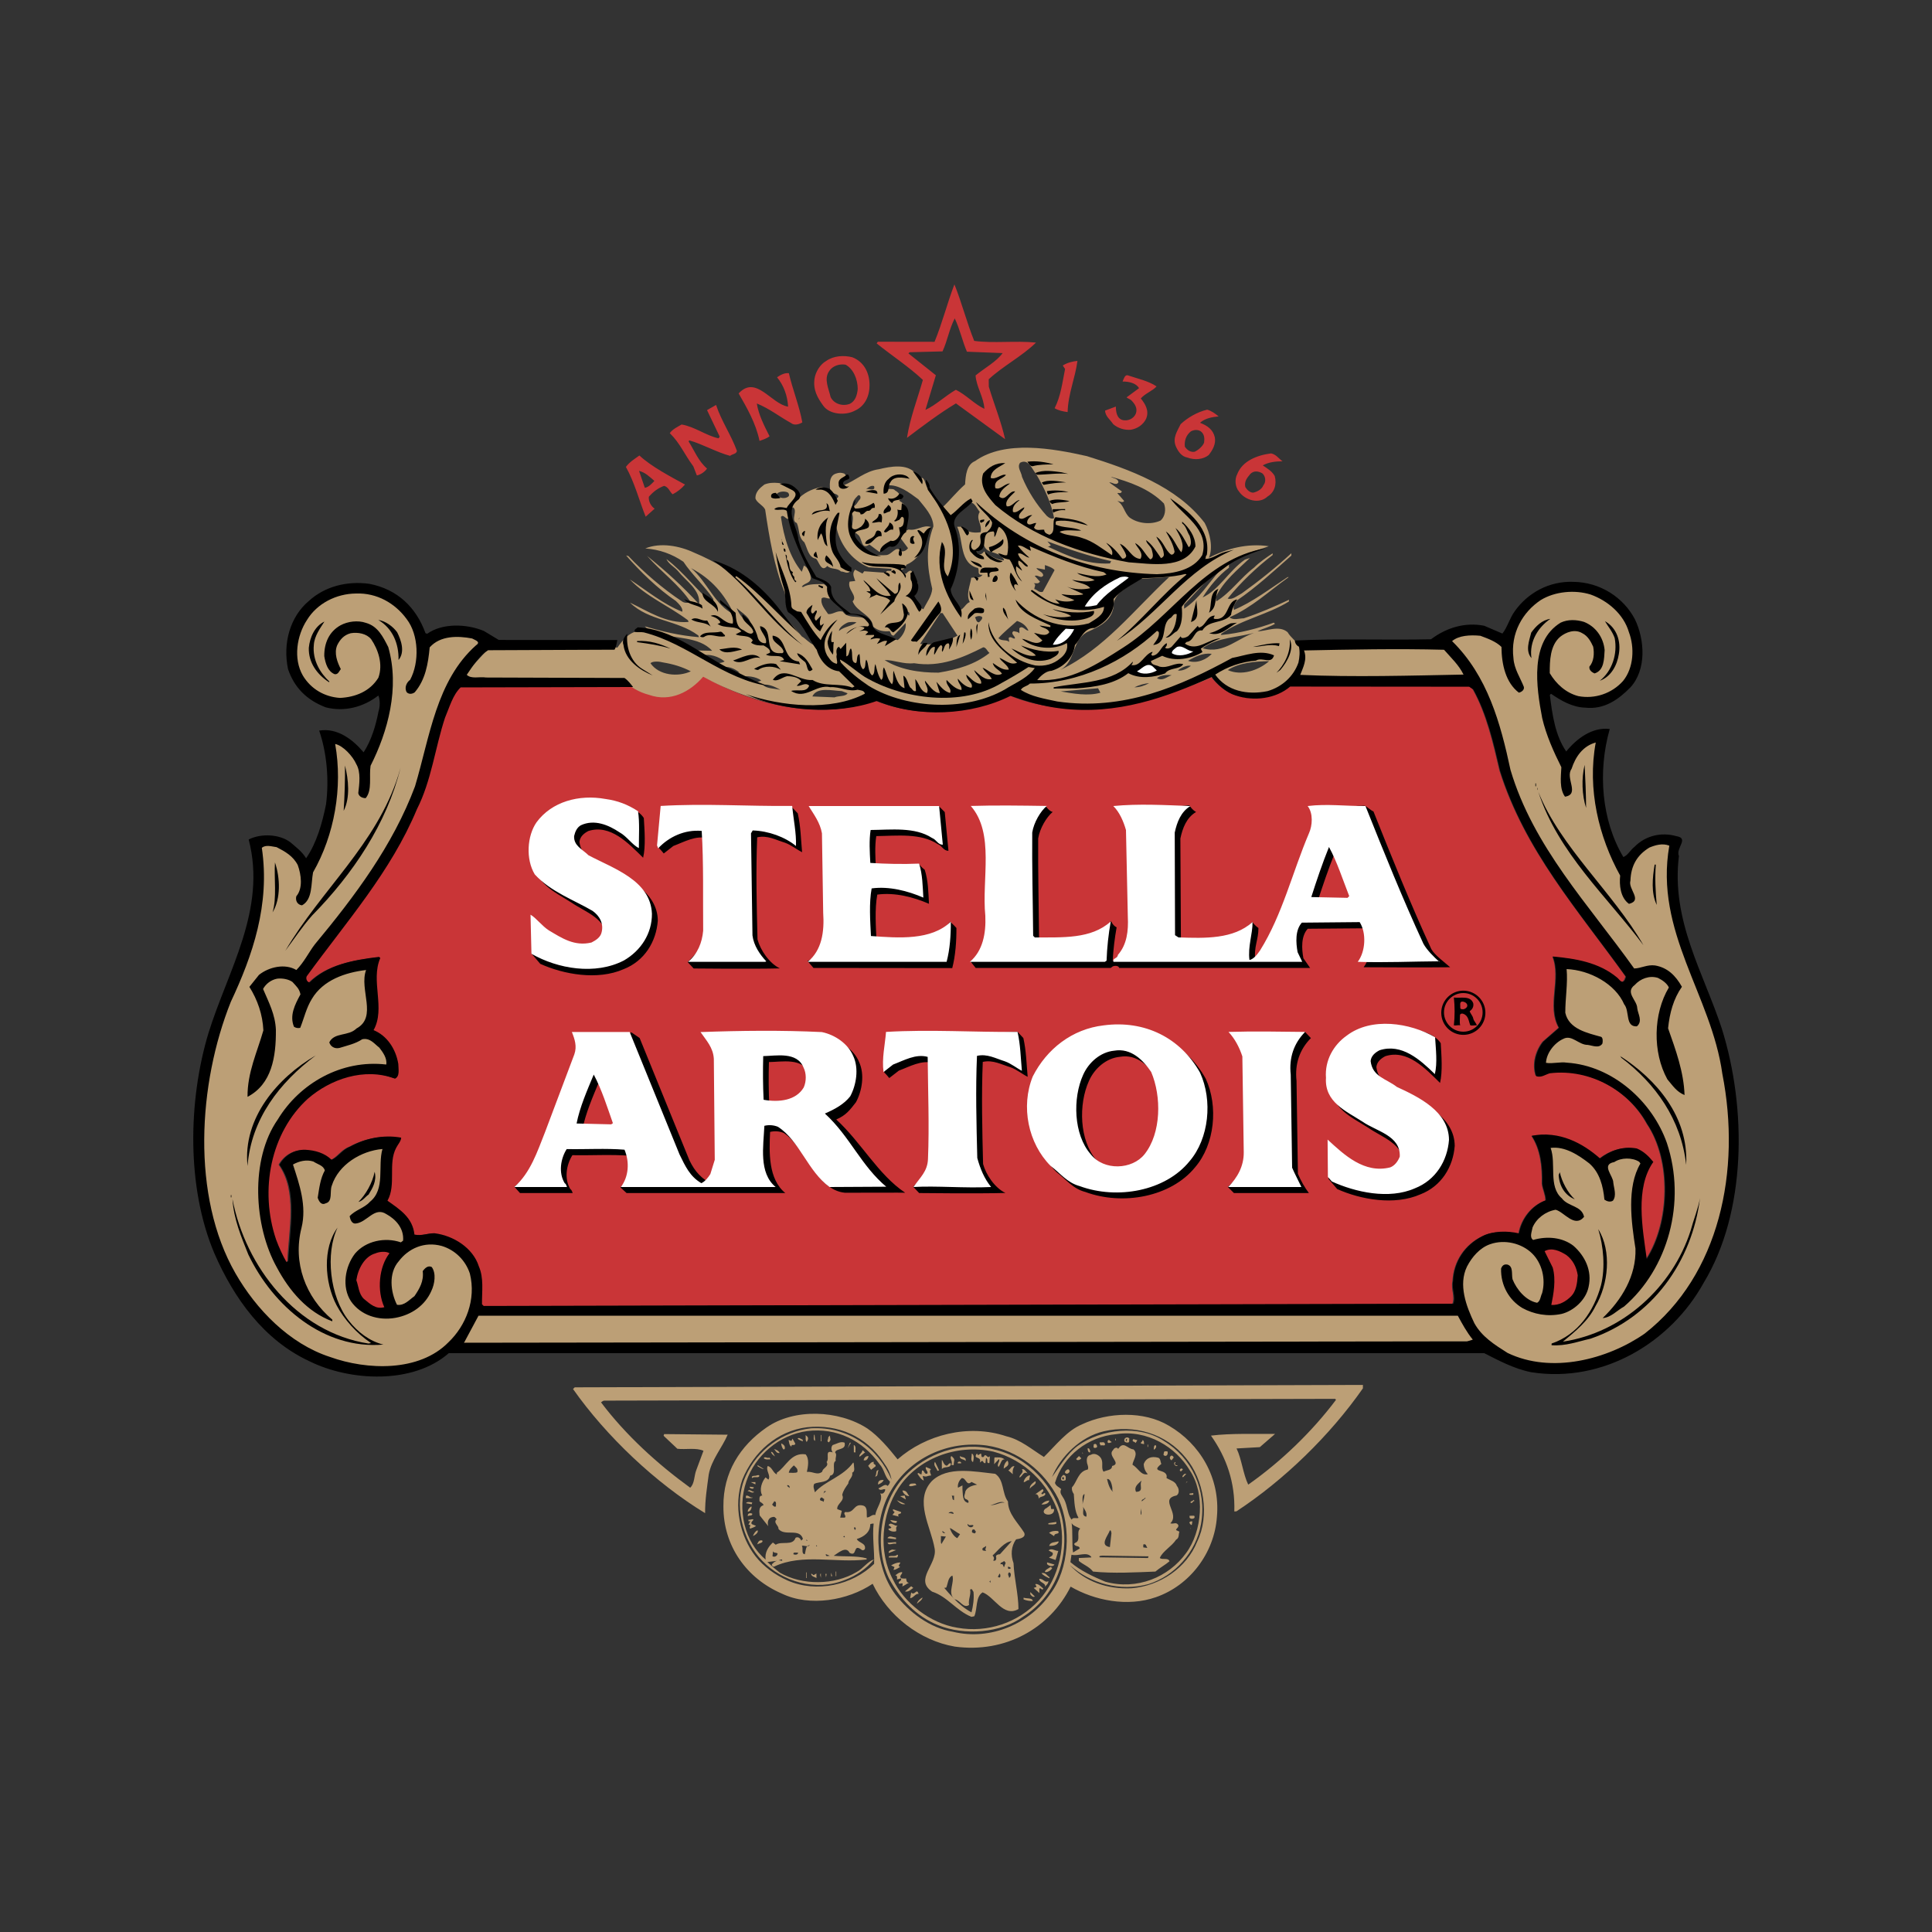
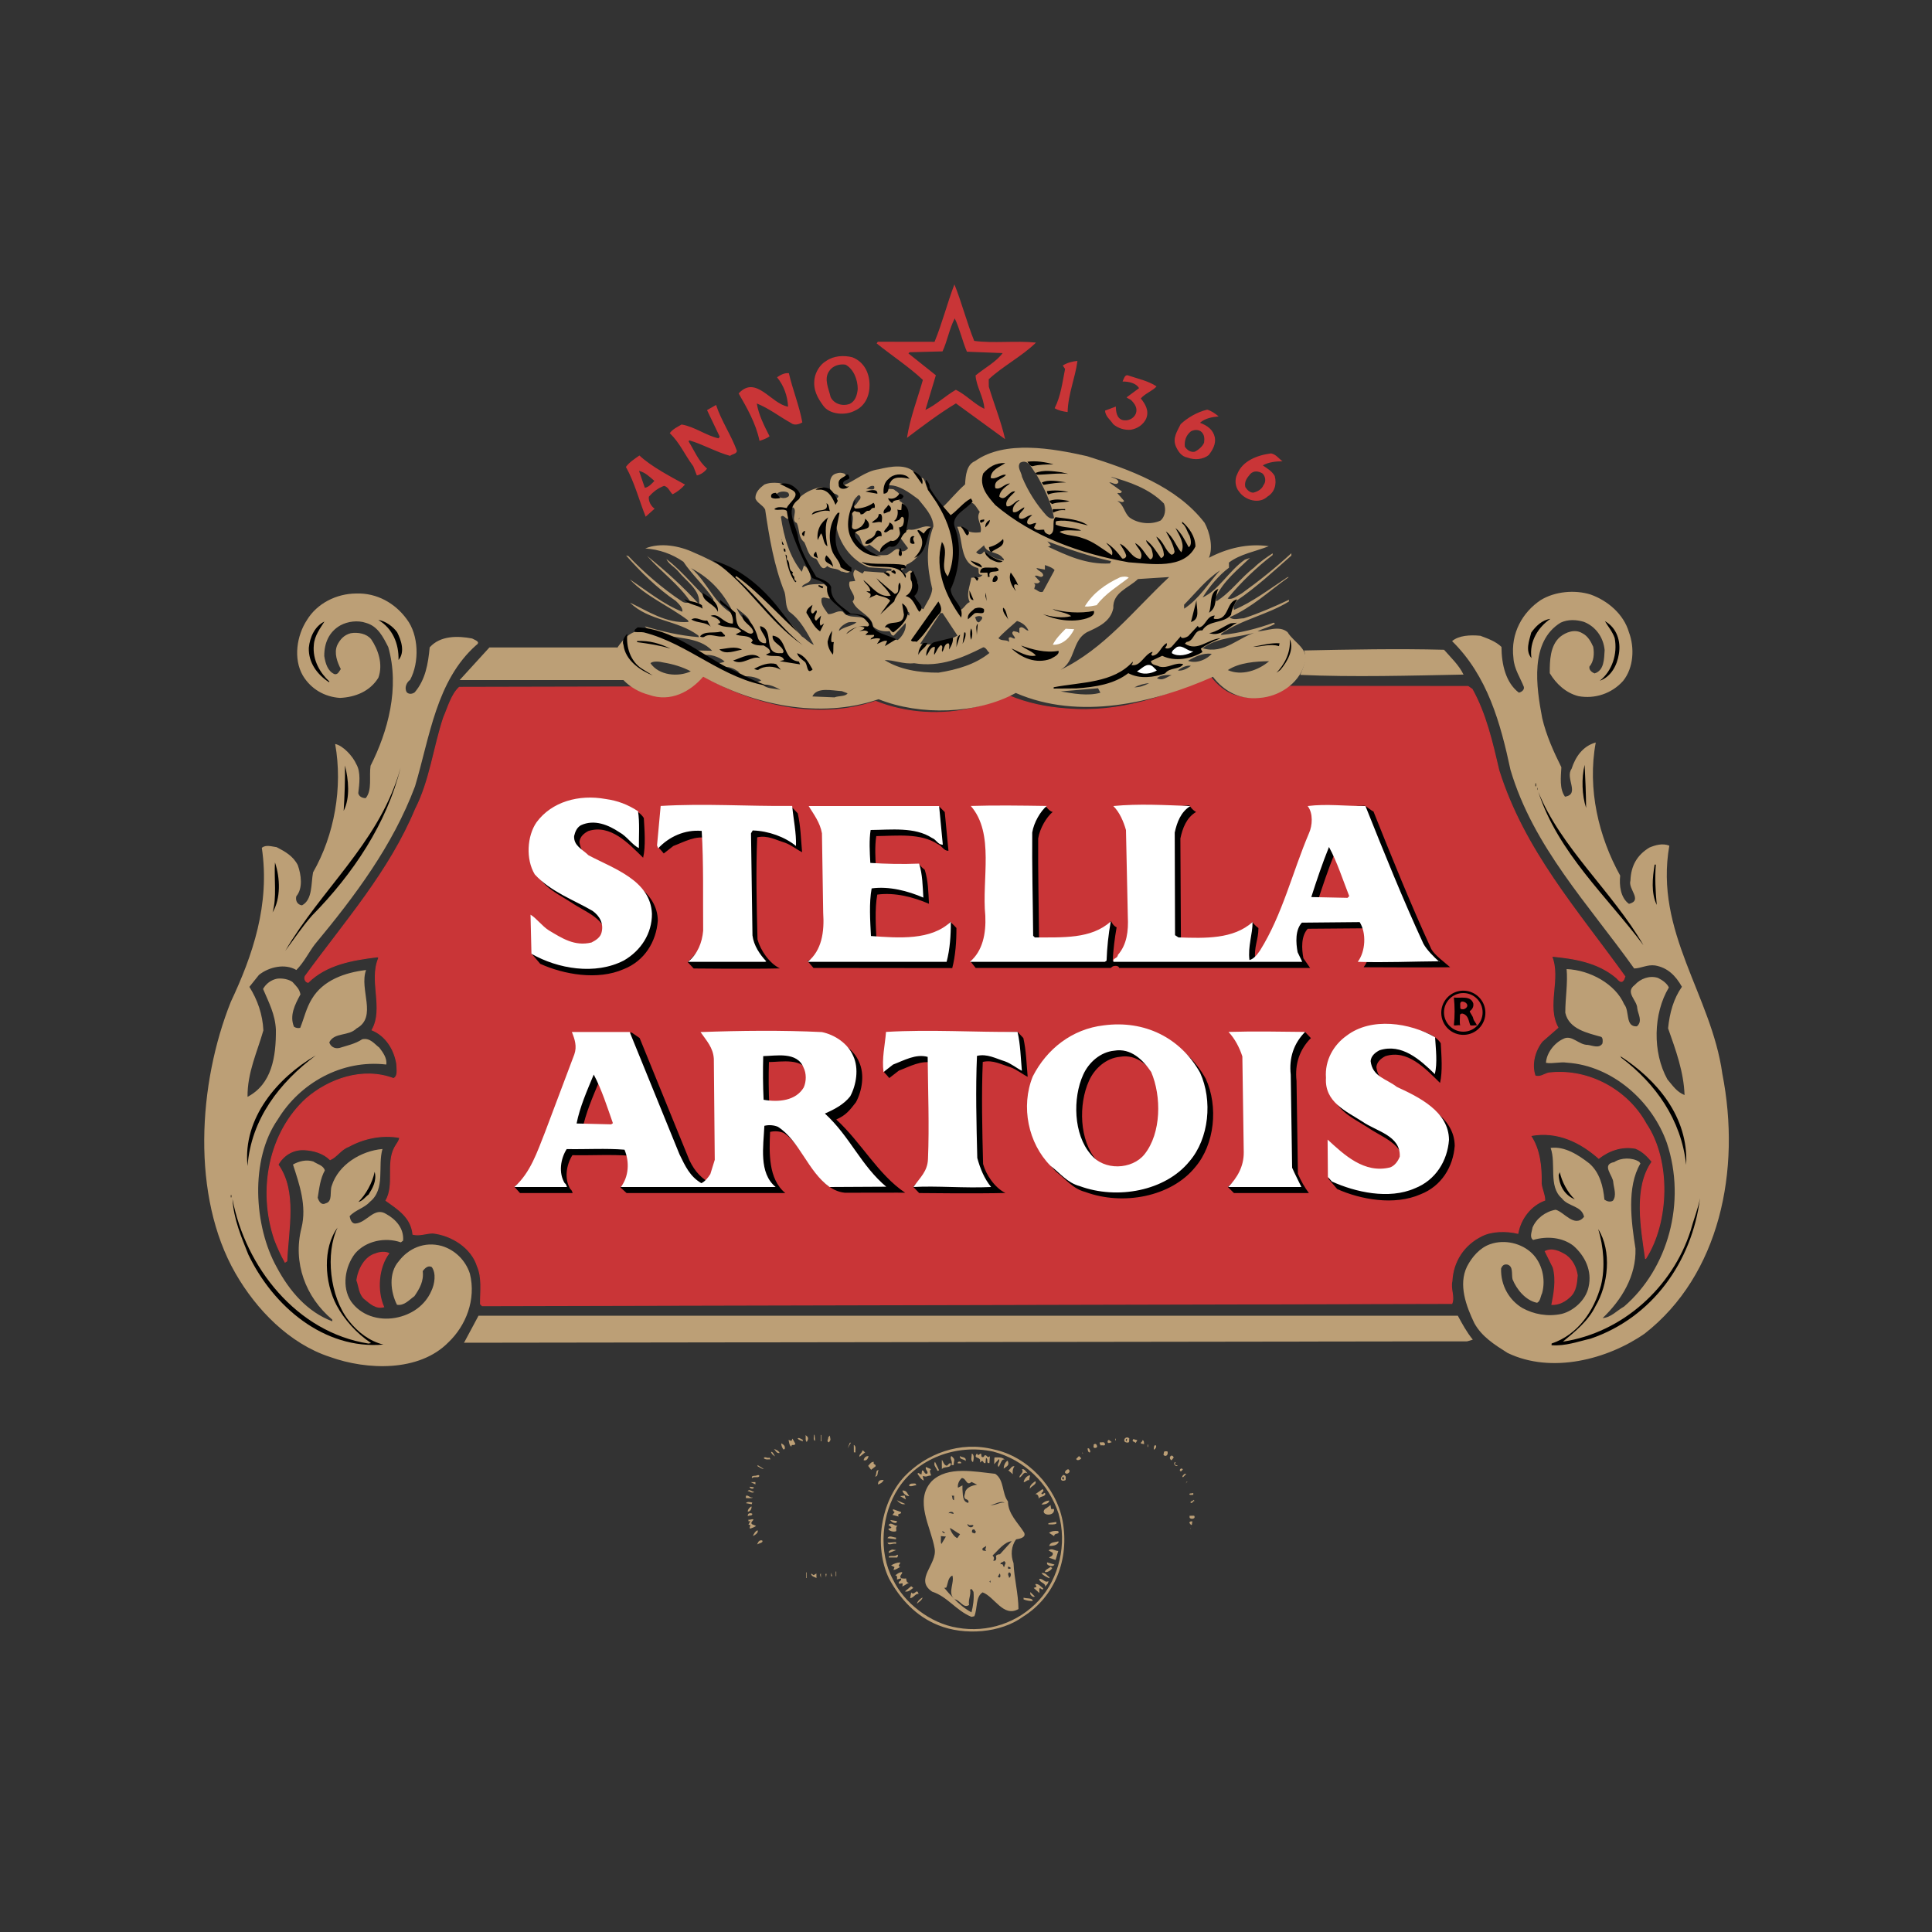
<svg xmlns="http://www.w3.org/2000/svg" version="1.1" id="图层_1" x="0px" y="0px" width="2500px" height="2500px" viewBox="650 -1100 2500 2500" style="enable-background:new 650 -1100 2500 2500;" xml:space="preserve">
  <rect x="650" y="-1100" width="2500" height="2500" fill="#333333" stroke="none" />
  <style type="text/css">
	.st0{fill:#C93537;stroke:#C93537;stroke-width:1.248;stroke-miterlimit:2.613;}
	.st1{fill:#BC9F76;}
	.st2{fill:#C93537;}
	.st3{fill:#FFFFFF;}
</style>
  <g>
    <path class="st0" d="M2528.7,586.7l-1254.7,2.9l-2.2-2.2c-0.2-16.8,2.6-33.7-4.1-49.1c-7.6-24.1-33.4-40.1-57.6-42.8   c-8.8,0.1-16.9,3.8-25.7,1.7c-2.4-22-18.6-32.1-34.9-43.7c11.6-20.7,0.3-47.7,11.1-68.3c2.2-4.4,6.5-8.8,6.5-13.3   c-23.5-4.2-47,1.2-65.9,11.6c-10.2,3.7-15.3,13.4-24,17.1c-8.9-8.7-21.4-12.3-33.9-12.9c-14.7-0.6-27.1,7.6-33.6,19.4   c24.5,34.3,13.2,83.5,11.4,124.6l-2.2,1.5c-5.2-9.4-9.7-19.2-13.5-29.2c-21.8-64.4-7.1-138.6,41-182.4c29.1-25.2,73-41,112.8-25.9   c6.6-3,4.3-12.5,4.2-19.1c-3.1-19-14.2-36.5-31.9-43.8c15.9-28-4.2-63.8,8.7-93.3l-1.5-1.4c-33.7,4-66.7,10.1-90,33.1   c-3.7-0.7-5.2-5.1-3.7-8c52.2-71.6,108.9-135.2,142.7-216.3c18.8-36.8,23.5-79.5,36.4-118.4c5.8-13.3,10-29.5,20.2-39.1l222.5-0.5   c5.9,3.5,12.3,6.2,18.9,8c28,10,53.6-4.1,70.3-23.4c64.9,38.3,150.2,60.3,227,34c39.4,15.8,85.3,18.8,126.9,8.5   c15.8-3.4,31.1-8.7,45.6-15.7c23.3,9.8,48.5,15.1,74.2,16.9c69.7,6.1,129.9-16.4,186.7-41.4c7.4,10.2,19.3,20.3,31.1,23.9   c23.5,7.9,52.1,3.9,70.3-11.6l231.9,0.2l5.2,3.6c17.9,32.1,26.3,69.5,34.7,105.3c32.5,103.2,100.6,179.6,163,266.4l-1.4,3.7   c-3.6,6.6-7.4-0.7-10.3-2.8c-23.7-19.6-53.8-24.5-83.1-27.2c12,29.3-7.5,63.9,8.1,92.4l-20.4,17.8c-9.4,11.9-14.4,29.5-9.1,44.8   c6.6,2.2,11.7-2.3,17.5-3.8c52.8-6.3,103,23.3,126.1,65.7c32,47.4,29.7,127.4-0.7,174.6c-5.5-39.6-15.5-91.6,8.5-125.5   c-5.9-7.3-12.6-13.9-21.4-17.4c-18.4-3.5-35.2,3.2-47.6,12.9c-22.2-19.6-52.4-36.2-88.3-29.3c11.9,17.5,14.3,40.2,13.8,62.2   c0.8,7.3,4.5,13.9,4.6,21.3c-18.2,6.7-31.3,23.8-34.8,42.9c-14.7-3.5-33.8-3.4-46.9,3.4c-22.7,11.2-37.1,32.6-38.4,58.3   C2526.3,567.7,2532.3,577.9,2528.7,586.7L2528.7,586.7z" />
    <path class="st1" d="M2316.1-282c-11.1-9.4-27.2-1.2-38.9-1.1c7.3-3.7,15.3-5.3,22.6-9.7l-1.5-1.5c-20.5,7.5-43.9,13.6-68.1,16   v-1.5c26.2-18.6,60-24.7,87.7-41.9l0-2.2c-19,9-38,17.2-58.5,24c-5.9,0-13.2,3-18.4-1.3c30-13.5,49.6-32.7,76.6-52h-1.5   c-22.6,14.9-46,32.7-69.4,42.4c-1.5-5.1,1.4-8.1,4.3-12.5c24.1-16.4,47.4-37.8,70-57.8l0-3c-20.3,18.6-41.8,35.9-64.1,51.9   c-5.9,3-12.4,8.9-18.3,6.7c16.7-20.7,37.8-40.7,58.2-56.3l0-2.2c-8,5.2-17.5,11.9-24.1,18.5c-17.5,13.4-29.8,31.8-48.8,43.7   l-0.8-5.2c10.1-21.4,28.3-35.5,44.3-51l-6.6,2.2c-21.1,14.9-33.4,39.2-54.6,48.9c8.7-14,21-28.8,34.1-38.5l-0.1-6.6   c14.6-11.2,34.7-14.4,51.6-21.2c-28-4.1-54.8,3.1-77.5,15c5.8-13.2,1.2-32.8-5.5-45.2c-36.4-47.4-97.3-69.2-152.5-86.4   c-44.1-9.9-105.9-21.1-144.5,6.4c-11,4.5-12.3,18.4-13,30.2c-11.7,10.4-18.9,20-29.1,29.6c-7.4-5.1-13.3-13.8-18.5-22.6   c-3.7-5.1-3.8-13.2-7.5-15.3h-0.7c-3.6,1.5-5.2-3.6-8.1-5.8c-11.1-13.1-32.3-9.2-47.7-5.5c-17.6,2.4-30.7,15-46,21   c-2.2-0.7-5.2-2.1-4.5-5.1c2.2-3,5.8-3.7,8-5.2c0.7-2.2-0.7-3.7-2.2-5.1c-4.4-1.4-6.6-1.4-11,0.1c-9.5,3-7.9,16.2-7.1,23.5   c-3.7-2.9-8.1-6.5-13.3-5.7c-11.1,2.1-21.3,7.5-29.2,15.7c-0.1-5.9-0.8-13.2-7.5-16.8c-10.3-4.3-24.3-7.1-35.3-2.6   c-5.8,4.4-11.7,9.6-11.6,17.7c1.5,5.9,9.6,8.7,12.6,14.6c5.4,36.6,11.6,73.3,25.1,106.9c2.3,8,0.7,18.7,6,25.3   c14.7,10.2,23.7,28.4,31.9,43c-5.9-2.2-10.3-8-15.5-10.9c-37.1-45.2-85.7-86.2-139.5-108.5c-18.4-8.7-43.4-13.5-63.1-5.4   c18.4,1.3,34.5,7.1,49.3,17.2c11.1,16.8,27.4,31.3,38.6,48.1l0.8,7.3c-20.7-16.7-38.5-41.5-61.4-58.9c3,6.6,10.4,10.2,14.8,15.3   c11.1,13.9,29.6,24.7,27.5,43.1c-21.5-23.3-42.2-42.2-67.3-62.5c18.5,21.1,41.4,37.1,56.3,59.7c-2.9,1.5-8.1,1.5-11-0.7   c-25.1-16.6-49.5-37.7-69.5-58.8l-2.9-0.7c17.8,20.4,40.7,42.9,64.4,58.9c3.7,3.6,9.6,9.4,8.2,13.9c-25-10-45-26.8-67.9-41.9   c21.5,22.5,50.2,34,75.3,52.9l0.8,2.2c-28.6,2.5-53-14.2-75.8-25c24.5,24,61.1,22.2,88.4,42.5l0.8,2.2c-25-2-48.5-7.6-69.9-14   c3.7,5.1,12.5,5.7,15.5,8.6l-19.8-2.8c-14-0.4-23.6,10.6-31.6,22.1l-0.2-0.6h-165.1l-38.5,42.2h211.9c8.7,9.1,20.3,15.8,33,19.1   c28,10,53.5-4.1,70.2-23.4c64.9,35.9,150.2,55.4,227,29.1c53.8,21.5,127.1,19.5,177.5-8.1c82.5,35.9,179,12.8,255.1-20.9   c14.1,18.2,34,29.8,59.7,27.4c25.7-1.7,50.5-18,58.4-42.4C2346.4-259.5,2324.3-268.1,2316.1-282L2316.1-282z M1620.4-290.6   c-6.7-6.5-14.1-13.8-17.1-22.6C1610-306.7,1623.2-300.1,1620.4-290.6z M1544.2-364.8c26.5,13.7,43.6,34.1,55.6,59.7   C1575.4-315.9,1564.8-348.1,1544.2-364.8z M1491.7-241.8c2.9-3,11.7-2.3,16.9-0.9c12.5,2.1,24.3,5.6,35.3,11.4   C1527.8-223.7,1502.8-225.7,1491.7-241.8z M1545.8-258.4c-13.3-9.4-29.5-14.4-44.2-22.4c21.3,7.9,52.9,3.9,69.9,22.9L1545.8-258.4z    M1558.3-251.9c10.3-2.3,21.3,1.3,29.4,7.8C1578.3-238.9,1566.5-243.9,1558.3-251.9z M1584.2-236c7.3-3,16.9,1.3,22.8,6.4   C1598.2-228,1590.8-231.6,1584.2-236L1584.2-236z M1607.8-224.4c8.8-1.5,20.5-0.2,27.2,4.9C1626.2-214.3,1615.9-219.4,1607.8-224.4   z M1637.2-213.7c8.1-1.5,16.2,2.8,22.8,6.4C1651.9-209.4,1642.4-208.6,1637.2-213.7z M2228.8-362c-14.5,15.6-26.8,36.9-46.5,49.6   l-0.1-5.1C2198.2-333.8,2209.9-349.3,2228.8-362z M2097.2-475.9c-0.1-5.1-7.4-5.1-9.6-7.2c22.8,6.4,49.3,15,68.5,34.6   c3,7.3,1.6,16.9-4.2,22c-12.5,6-30,3.9-40.4-4c-6.7-5.8-7.5-16.8-15.6-21.1c2.9,0,6.6,2.9,8.8-0.1l-8.9-10.2   c2.2-0.8,4.4,1.4,5.9-2.2l-16.3-11.6C2088.4-476.6,2094.3-470.8,2097.2-475.9L2097.2-475.9z M2087.8-373.9l-1.5,3   c-30.8,1.7-55.9-10.5-80.9-22c2.2,0.7,2.9-0.8,4.4-1.5l-4.5-5.1C2031.9-389.6,2059.1-380.3,2087.8-373.9L2087.8-373.9z M1970-501.2   c11-5.9,15.5,8.7,20.7,14.5c10.5,18.2,19.4,36.5,23.3,57c-2.9,2.2-7.3-0.7-9.5-2.8c-13.5-14.8-24.3-31.9-32-50.4   C1971.6-489.5,1965.7-495.3,1970-501.2z M1947.7-377.8c1.4,0.7,2.2,3.6,0,2.9c-8.8-1.4-16.9-5.7-24.3-11.5c-2.2,3-5.1,5.2-8.8,2.3   l-1.5-1.4l10.2-8.9C1927-382.8,1940.9-387.3,1947.7-377.8z M1881.2-425.7c5.8-9.6,15.2-19.2,24.7-24.4c5.9,1.4,8.2,8,11.9,12.4   c-5.8,9.6,3.8,16.1,1,26.4c-10.3,1.5-18.4-0.6-25-7.1l-5.2,0c8.3,17.6,2.6,47.7,26.9,53.4c2.2,2.9-1.4,8.8,4.5,8.8l1.5,0   c-4.3,5.2-8.8,3-14.7,3.8c-1.4,10.2-7.1,21.3-1.9,31.5c-5.1,1.5-8,9.6-13.1,10.4l-10.5-19.7l-2.2-5.8   C1891.3-362,1893.9-398.6,1881.2-425.7L1881.2-425.7z M1916.8-294.7c-3.7,0-3.7-4.4-5.2-6.5c2.2-1.5,5.9-2.3,8.8-0.8   C1922.6-299.8,1918.3-296.1,1916.8-294.7z M1866.8-306.7l2.9,0l19.3,29.2c-13.9,7.5-30.7,13.5-48.4,10.7L1866.8-306.7z    M1797.9-471.9c14.7-1.6,28.7,9.3,40.5,18c7.4,9.5,19.2,21.1,19.4,35.1c-10.1,26.5-8.4,52.1-1.5,80.7c-0.6,9.5-7.2,17.7-11.5,26.5   c-5.1-2.2-8.9-8.7-12.6-13.8c2.1-7.4,7.9-13.3,5-21.3c-8.1-2.1-3.1-23.5-14.8-10.9c-4.4,0.1-6.6-2.9-8.9-5.8c5.9,2.2,8-3,9.5-5.9   c21.2-9,23.9-31,31.9-48.7c-11-3.6-17.6,5.3-29.3,3.2l-2.9,1.5c-1.6-13.9,6.3-30.8-9.2-38.8c5.1-4.4-0.8-11-5.2-13.2   C1805.2-469.8,1795-463.8,1797.9-471.9L1797.9-471.9z M1826.5-303.4c-2.2-0.7-3-2.9-2.3-5.1   C1827.1-308.5,1827.2-304.9,1826.5-303.4z M1781-471c2.3,7.3-6.6,3-10.2,3.8C1773.6-468.8,1776.6-472.4,1781-471z M1775-395.4   l12.6,9.4c7.3-0.8,12.4-11.1,20.5-8.2c2.9-3,2.8-8.1,6.5-10.4l10.4,13.9c-2.2,2.9-5.8,5.2-9.5,3.7c-5.9-8-11.7,5.2-19,5.3   c-10.3,0.9-18.3-1.3-27.2-4.9c-7.4-5.8-13.3-13.1-15.6-21.9c0.7-2.2,4.4-2.2,5.9,0C1766.2-404.9,1763.4-387.2,1775-395.4z    M1760.5-459.1c2.9-0.8,3.7,2.9,2.3,5.1c-3.6,3.7-4.3,8.1-9.5,9.6C1752.5-451,1756.2-454.7,1760.5-459.1L1760.5-459.1z    M1751.2-436.3c3.7,2.2,2.3,10.3,1.6,15.4l-1.5,2.3C1748.4-423,1748.3-431.9,1751.2-436.3z M1732-454.5l-6-8   C1726.8-461.8,1740.7-459.7,1732-454.5z M1654.9-460.4c2.2-3.7,10.2-4.5,14.6-2.3c1.5,1.4,2.2,3.6,0.8,5.1   C1665.9-453.9,1657.1-455.2,1654.9-460.4z M1729.8-197.6l-28.6-1.2c5.8-12.5,24.9-7.6,38.1-6.9l7.4,2.8   C1744.5-198.5,1734.9-199.8,1729.8-197.6z M1735.6-283.5c0-4.4,6.5-8.9,11.7-11.1c2.9-0.7,8.1-0.8,11-0.1   C1752.5-289.5,1742.2-289.4,1735.6-283.5L1735.6-283.5z M1773.7-295.6c-8.2-11-25-1.3-33.1-12.9c-7.3-2.2-12.4,3.8-19,3.1   c-3.7-5.8-10.4-12.4-8.3-20.4c4.4-3.7,12.5,5,11-3.8c0.7-6.6-3.8-11.7-8.2-14.6c-8.8,0.1-19.8-0.6-27.1,3.9l-1.5-0.7   c4.4-5.2,11-3.8,11.7-11.1c-0.8-5.9-3-13.2-8.9-16.1l-2.8,8.1c-15.6-19-23.2-44.6-27-71c3.6-4.4,6.6,4.4,10.3,2.1   c0.7-5.1,0.6-11.7,5-14.7c7.4,3.6-3.5,17.6,5.3,20.5c3.8,8.8,1.6,18.3,9.7,24.9c3.8,7.3,5.3,19.8,14.9,21.2   c3.7,2.2,6.8,19,14.8,9.4c5.2,5.1,12.5,2.1,17.7,7.2c4.4,0,8.1,3.6,11.7-0.1c-3-7.3-11.1-10.9-14.1-18.2c-6.7-12.4-11.3-30-4-41.8   c3.9,23.5,19.5,45.3,42.3,54.7l29.4,1.9l0,2.9c-2.9,0-6.6-1.4-7.3,2.3l-27.9-2l-2.2,3l-9.6-5.1c-4.3,5.2-1.4,9.5,0.2,14.7l-7.3,0.8   c-3.6,10.3,11.1,18.3,3.9,25.6c6,14.6,24.4,16.7,26.7,32.8c5.9,5.1,13.3,6.5,21.3,5.7c1.5,2.2,1.5,5.8,5.2,5.8l15.3-16.3   c1.5,7.3-3.5,16.9-10.1,22.1C1797.4-275.3,1777.5-279.5,1773.7-295.6L1773.7-295.6z M1864.5-229.6c-24.9,0.2-50.7-4-69.8-16.3   c12.5-0.1,24.2,5.7,38.2,4.1c33.8,5.6,63.1-7.2,89.4-20.6c3.7,0,5.2,5.1,8.1,7.3C1912.1-240.3,1888.7-233.5,1864.5-229.6z    M1939.7-356.5l2.9,0.7l-2.2,0C1940.5-355.8,1940.5-356.5,1939.7-356.5L1939.7-356.5z M1969-287l0.1,6.6c-1.5-2.2-5.2-2.2-7.4-2.9   c-5.1,3,2.3,6.6,1.6,9.5c-2.9,0.8-5.2-3.6-8.1-0.6l0.8,5.1c-3.7-3.6-10.3-0.6-14-5c6.5-7.4,16.7-15.6,24-22.2   c6.6,2.2,11.8,5.8,14.8,12.4C1977.1-283.4,1973.3-291.4,1969-287L1969-287z M1999.4-334.2c-5.1,1.5-7.3-2.9-11-3.6   c0-2.9,2.9-5.9-0.8-7.3c2.2-0.8,5.9,1.4,8.1-2.3l-6.7-7.3c3.7-2.2,8.1,4.3,11-0.8c-0.8-5.1-6.7-5.1-8.9-9.5l11,2.1l0-5.9   c4.4,1.4,10.3,3.6,12.5,6.5L1999.4-334.2L1999.4-334.2z M2022.5-205.3l48.4-4.1l3,5.8C2057.8-199,2038.7-202.5,2022.5-205.3   L2022.5-205.3z M2117.9-210.6c5.8-3,13.9-5.2,19-5.3C2131-212.9,2125.2-210.6,2117.9-210.6z M2022.3-233.2   c19.7-11.2,14.4-37.5,34.1-48.7c14.6-6.7,30.7-13.5,34.2-31.1c-0.9-20.5,19.6-25.9,31.9-37.7l40.4-2.6   C2116.2-309.6,2079.3-260.8,2022.3-233.2L2022.3-233.2z M2147.1-222.5c4.3-3.7,11.7-4.5,19-3.8   C2159.6-224.1,2154.5-218.2,2147.1-222.5z M2174.2-232.3c3.6-3.7,12.4-7.5,16.8-6C2185.9-234.6,2180-231.6,2174.2-232.3z    M2187.3-244.9c8.7-5.2,19-10.5,30.7-9.1C2212.2-247.3,2199-240.6,2187.3-244.9z M2206.2-261.2c19.7-14.9,47.6-13.6,71-21.2   C2253-276.3,2234.2-252.7,2206.2-261.2z M2238.8-232.9c14.6-9.7,35.8-11.3,53.4-11.5C2278.4-232.5,2256.4-225,2238.8-232.9   L2238.8-232.9z" />
-     <path d="M2570.6,651H1230.7c-46.6,40.8-128.1,36.3-180.4,10.4c-58.9-27.4-97.6-81.3-123-139.8c-35.9-84.8-34-197.1-7.6-284.6   c25-81,75.7-159.9,52.1-250.7c16.1-8.2,40.3-7,54.3,3.9c6.7,5.9,14.8,11.7,20,20.4c13.8-20,20.9-45.7,25.8-69.9   c4.1-32.3,0.9-66.8-8.9-95.3c23.5-3.9,43.4,11.4,57.5,28.1c10.1-15.5,15.8-34.7,19.3-53c2.1-5.9,2.1-15.4-0.2-20.5   c-19,14.8-43.8,21.6-68.1,15.3c-24.3-9.3-40.6-25.3-48.8-49.5c-6.9-33,2.3-67.5,27.1-88.3c20.4-18.5,48.9-26.1,78.3-22   c36,7,60.4,30.3,72.5,63.9l2.2,0.7c19.7-14.1,51.2-12.9,73.4-3.6l19.2,11.6l153.4,0.1c-0.7,3.7-1.4,8.8-3.6,12.5l-163.6,0.7   c-10.9,6.7-19.6,20-27.6,31.8c5.9,5.8,16.2,2.1,25,3.5l179.1,0.6c5.1,3.6,8.1,8,11.1,11.7l-223.1,0.5   c-10.2,9.6-14.5,25.8-20.2,39.1c-12.9,39-17.6,81.6-36.4,118.5c-33.8,81-90.5,144.6-142.6,216.2c-1.4,2.9,0.1,7.3,3.7,8   c23.3-22.9,56.2-29.1,90-33.1l1.5,1.5c-12.9,29.5,7.1,65.2-8.7,93.3c17.7,7.2,28.9,24.7,32,43.7c0.1,6.6,2.3,16.1-4.3,19.1   c-39.7-15-83.7,0.7-112.8,26c-48,43.7-62.8,118-41,182.3c3.8,10.3,8.2,19.8,13.5,29.2l2.2-1.4c1.9-41.1,13.2-90.4-11.4-124.7   c6.5-11.8,18.9-19.9,33.6-19.4c12.5,0.6,25,4.2,33.9,13c8.8-3.7,13.8-13.3,24.1-17.1c19-10.5,42.4-15.8,65.9-11.6   c0,4.4-4.3,8.9-6.5,13.3c-10.8,20.6,0.4,47.7-11.2,68.3c16.3,11.6,32.5,21.8,34.9,43.8c8.8,2.1,16.9-1.7,25.7-1.7   c24.2,2.8,50,18.7,57.6,42.8c6.7,15.3,3.9,32.2,4.1,49.1l2.2,2.2l1254.7-2.9c3.6-8.8-2.4-19-0.3-29.3c1.2-25.7,15.7-47.1,38.4-58.3   c13.1-6.7,32.2-6.9,46.9-3.4c3.5-19.1,16.6-36.1,34.8-42.9c0-7.3-3.8-13.9-4.6-21.2c0.5-22-1.9-44.8-13.7-62.2   c35.9-6.9,66.1,9.7,88.3,29.3c12.4-9.6,29.2-16.4,47.6-12.9c8.9,3.6,15.5,10.1,21.4,17.4c-23.9,34-13.9,86-8.5,125.6   c30.4-47.2,32.7-127.2,0.7-174.6c-23.1-42.4-73.3-72-126.1-65.7c-5.8,1.6-10.9,6-17.6,3.8c-5.2-15.3-0.2-33,9.2-44.8l20.4-17.8   c-15.7-28.4,3.8-63.1-8.2-92.3c29.4,2.7,59.5,7.5,83.2,27.2c2.9,2.2,6.7,9.5,10.3,2.8l1.4-3.7c-62.4-86.8-130.5-163.2-163-266.4   c-8.4-35.9-16.8-73.2-34.7-105.4l-5.2-3.6l-231.8-0.2c-18.2,15.6-46.8,19.5-70.3,11.6c-11.8-3.5-23.6-13.7-31.1-23.9   c-59.2,26.2-122.1,49.5-195.6,40.6c-22.8-2.7-44.1-9.1-64.7-16.3c-51.2,25.4-119.4,28.9-173.1,6.6c-52.7,18.8-122.4,13.5-169.6-8.8   c45.6,15.7,110.2,22.5,154.1-0.6c-0.8-4.4-5.9-4.3-9.6-5.1c-11.7,3.1-22.8-4.2-35.3-3.3c-18.4-4.3-32.1,17.1-50.6,4.8   c8.8-2.3,19.8,2.8,23.4-6.8c-5.2-5.1-11,1.5-16.1,0.1l5.8-5.9c-3.7-5.1-11.8-6.5-18.4-6.4c-6.6,1.5-12.4,7.4-18.3,4.6   c14.5-19.9,32.3,1.9,51.4,0.3c14.8,9.4,34.5,3.4,51.4,9.8l2.9-1.5l-20-19.6c-14.7-1.4-25.1-14.5-28.9-27.7   c-12.6-16.8-18.7-37.2-37.1-48.8c-4.5-7.3-3.1-19.8-4.6-28.6c-5.3-16-9.1-32.4-11.5-49.1c6.8,22.7,19.5,44.6,20.4,69.5   c0,4.4,4.5,5.1,7.4,7.2l5.2,0.7c7.5,12.4,15.6,26.2,25.3,36.5c5-10.3,12.3-20.7,21.8-26.6c-10.2,11.8-23.2,28.1-13.5,46.4   c3.7,5.1,5.9,9.5,12.6,10.9c1.5-3-1.5-8.1-0.1-11.8c-0.8-4.4-0.8-8.8,2.8-10.3l2.2,2.9l7.2-8.1l0.2,17.6c4.4-0.8,2.8-7.3,5.8-10.3   c3.7,5.1-1.3,18.4,6.8,19c2.2-3.7-0.1-9.5,4.3-11.8c1.6,6.6-0.6,14.7,4.6,19.8c4.4-1.5,2.1-8.8,4.3-12.5c3.7,5.8,1.6,15.4,7.5,20.5   c4.4-2.2,2.1-10.3,4.3-14.7c1.5,5.2,3.1,14.7,7.5,20.5c4.4-3,0.6-11.8,3.5-16.2c3,5.1,4.5,16.1,10.4,21.9   c2.9-4.4,0.7-11.7,2.1-17.6c3,8.1,5.3,19.8,14.2,22.6l-1.6-16.1c4.4,1.4,6,10.9,9,15.3c2.9,1.4,3.7,5.9,7.4,4.4l-0.9-15.4   c5.2,5.8,6,15.3,14.9,18.2c3.6-5.9-3-11.7-2.3-16.1c5.2,5.8,11.2,16,19.2,16l-4.5-14.6c5.2,5.8,9.6,12.4,17.7,14.5   c2.9-5.9-6-10.2-4.5-16.8c5.9,5.8,11.1,11.6,19.2,13c1.4-5.2-5.2-9.5-4.6-14.7c3.7,4.4,10.4,11.6,17.7,11.6   c2.9-5.9-6.7-9.4-6.8-16.8c5.2,3.6,11.1,12.4,19.2,11.6c1.4-5.9-7.4-11.7-9-17.5c6.7,5.8,14.1,13.8,22.8,11.5   c-3-5.9-8.9-8.7-11.9-14.6c6.6,2.1,16.3,13.1,25.1,7.8c-3-5.2-10.4-6.5-11.9-13.9c6.7,4.4,12.6,9.5,20.6,8.6   c0-5.1-10.4-10.9-11.9-15.3c7.4,2.9,14.1,10.1,22.8,6.4c-15.5-13.8-38.4-28.3-37.1-52.5c4.6,29.3,33.5,50.3,60.6,56   c12.5,1.4,23.5-1.7,32.2-9.1c5.9-4.4,10.9-11.8,8.6-19.9c-16.8,9.7-43.2,7.7-58-5.4c8.1,0.6,18.4,10.1,26.4,2L1988-281   c5.9,0.7,15.5,5.8,19.8-0.9c-2.3-5.8-8.9-5.1-12.6-8.7l14,2.1l0-2.2c-16.9-7.9-39.8-15.8-45.1-33.4c22.3,24.8,59,40.6,94.9,30.7   c8-5.2,19.7-10.4,19.6-21.4c-32.9,10.5-70.4,0.6-94.8-20.5l1.4-1.4c11,6.5,21.4,17.4,36.1,18l-5.9-5.8c7.3,2.8,16.9,4.2,24.9,1.2   c-5.2-2.9-12.5-4.3-16.9-7.9c8.1,1.4,19.1,2,27.9,0.5v-0.8l-20.6-9.3c8.8,3.6,20.6,4.2,30.1,1.9c-5.2-6.5-16.2-6.5-23.6-10.8   c8.8,1.4,19.8,3.5,29.3,0.5c-6.7-4.4-16.2-4.3-22.8-9.4c10.3,2.1,25.7,7.1,38.2,1.9l-3.7-2.9c-33.1-7-64.7-20-95.7-33.6l1.5,5.9   c-5.9-2.2-11.8-8-16.9-6.5c4.5,5.9,8.9,10.2,14.8,15.3c-5.1,0-9.6-7.2-14.7-5c2.3,7.3,8.1,10.2,12.6,15.3v1.5   c-4.4,0-6.7-6.5-11.8-7.9c-2.1,5.9,3.7,8.8,4.5,13.1l-7.4-5.8c-2.1,7.4,3.8,14.6,7.5,19.8c-8.9-6.5-9.7-19.7-16.4-28.5   c-5.9-0.7-11-2.8-14.7-7.9c4.4,0,8.1,3.6,11.8,2.1c2.8-12.5,1.2-29.3-10.6-36.6c-2.9,3.7-2.8,9.6-5.8,13.3   c-0.8-2.2,0.7-5.9-1.5-7.3c-20.6,0.9-2.7,24.2-21.8,25.8c0.1,5.1,10.3,3.6,9.7,10.2c-8.1,0.1-12.5-4.3-17.7-10.1   c-2.2-4.4-1.6-11.7,2-14.7h1.5c-2.2,2.2-3.6,8.1-1.4,11c3,4.4,5.9-0.1,8.1-1.5c8.7-8.9-5.3-18.3,11.5-19.9   c3.7-3.7,6.5-6.7,6.5-12.5c-5.2-10.2-15.5-15.3-20.8-26.2c62.2,58.9,144.6,91.2,234.2,93.3c22.7-0.9,46.9-5.5,58.5-24.7   c10-33.9-25.4-51.2-41.7-73.8c23.6,16.7,53.2,39.2,47.6,73.7c-2.2,1.5-0.7,3.7-2.2,5.1c9.5-0.1,16.8-6.7,25.6-9l11.7-3   c-61.4,24.8-96.1,82.3-151.6,118c32.1-26,58.2-60,90.3-85.9l-1.5-0.7c-17.6,4.5-38.1,4.7-55.7,5.6c-13.1,8.2-27,14.9-37.2,26.7   c2.3,17.6-10.7,30.9-24.6,37.6c-13.9-0.6-18.2,14.8-25.5,22.2c-2.1,16.9-15.2,28.8-30.6,33.3c-7.3,0.1-14.6,7.5-18.2,11.9   c42.6,2.6,77.6-20.5,111.2-42c64.2-40.9,104.7-114.7,184.5-128.6c-16.8,6-37.3,12.8-53.3,25.4c-21.1,15.6-40.1,29.7-55.3,50.4   c0.8,11,0.9,23.5-6.3,31.6c-5.1,2.2-8.7,8.9-14.6,8.2c10.2-6,13.8-17.7,14.4-30.2c-3.7-1.5-5.2,2.2-7.3,4.4   c-14.6,7.5-2.6,33.1-23.2,35.4c2.9-4.4,8.7-10.3,7.2-16.9l-2.2-1.4c-42.2,39.3-100.7,68.4-164.5,68.2c-3.6,3.7-9.5,3.8-11.7,8.2   c13.3,8.7,30.9,11.5,47.1,15c85.9,12.5,159.1-19.7,226.2-56.3c16.8-3.1,36.6-11.4,54.3-3.4c-3.6,12.5-15.4,1.6-23.4,6.8   c-18.8,1.5-36.9,7.8-52.7,18.1c14.9,21.2,41.4,26.8,67.7,21.4c18.3-5.3,33.6-18.6,40-37c1.4-6.6,2.1-14,0.6-20.5   c-3.1-1.5-5.2-4.6-5.2-8c55.8-2.7,118.2-0.3,176.1-1.6c19.7-14.8,43.8-22.4,68.8-17.5l23.6,10.1c6.5-8.2,9.4-19.9,15.9-28.8   c16.6-23.6,44.4-39.3,75.9-38.1c34.5,0.4,64.8,20,79.7,48.5c12.7,26.3,15.2,65.1-5.9,88.1c-15.3,15.5-33.5,28.9-58.5,26.2   c-16.9-0.6-31.6-9.3-44.2-18l-1.5,1.5c3.2,26.4,7.1,52.8,21.2,73.2c13.1-16.3,33.5-31.9,56.3-29.1   c-15.7,55.2-10.7,118.2,17.6,165.7c5.9-2.2,9.5-9.6,14.5-13.3c13.8-14.1,34.3-19.4,54.2-13.7c16.9,2.8-1.3,15.4,3.2,25.7   c-10.3,83.7,32.1,151.6,55.5,223.3c32.4,103.2,32.1,237.4-23.5,329c-41.9,75.9-128.7,130.2-222.8,115.7   C2608.9,671.2,2589,660.3,2570.6,651L2570.6,651z" />
    <path class="st1" d="M2557.8,612.2c-10.5-21.9-21-49.7-9.5-73.3c6.5-12.6,16.7-24.3,29.9-28.9c19-6.7,41.1-1.1,54.4,12   c12.6,12.4,17.9,32.9,12.9,51.3c-2.2,4.4-2.1,10.3-6.5,12.5c-14.7-2.8-26.6-17.4-31.8-30.5c-1.5-6.6,1.3-16.9-6.8-19   c-4.4-0.7-6.6,1.5-8,5.2c-0.6,22,10.6,41,27.6,51.1c14.7,8,32.4,11.5,50.7,7.6c15.4-3.8,31.4-17.9,34.9-34.8   c4.9-21.3-4.8-40.3-19.5-53.3c-14-10.9-33.9-13-52.2-7.6c-5.2-3.6-1.5-11-0.8-16.1c5-11.8,16.7-20.7,29.9-23   c11,2.8,24.4,24,36.8,9.2c-3.1-14.7-20.7-13-28.8-24c-17.7-15.3-7-44.7-14.5-65.2c18.4-2.4,36.1,9.2,50.1,20.1   c13.3,11.6,17.9,29.2,19.5,46.8c3,2.2,7.4,3.6,11,1.4c5.1-6.6,1.3-16.1,0.5-23.5c0-8.8-16.3-23.3,1.3-26.5   c8.7-5.9,23.4-6.1,32.3-0.3l1.5,2.2c-18,30.3-11.8,75.7-6.4,110.1c1.1,35.3-17.8,66.2-42.5,89.9c11-0.8,18.3-9.7,27.7-14.9   c56.8-48.9,81-135,55.4-211.8c-18.8-53.3-69.8-99.9-129.3-103.8c-8.8-1.4-18.3,1.7-27.1,0.2c0.6-12.5,10.8-25.8,22.4-31   c11-5.9,19.9,7.9,31.6,7.8c5.9,0.7,14.7,5,19-1.7c0.7-2.9,0.7-7.3-1.5-8.7c-17.7-5-41.9-9.9-46.5-31.2c-0.1-18.4,3.4-38.2,1.7-56.5   c30.1,1.2,63.2,19.3,74.5,45.6c7.4,8.7,1,29.3,16.4,28.5c8-6.7,1.3-16.1,0.5-23.5c-0.1-10.3-16.3-20.4-3.2-30.1   c7.3-8.1,19-12.6,30-9.1c5.9,2.9,11.8,7.2,14.1,12.4c-20.3,33.9-21.3,83.8-1.9,118.9c7.4,8.7,11.9,16,22.2,20.3   c-1-30.1-11.5-58.6-21.3-86.4c2-19.8,7-38.2,17.9-53.7c-8.2-14.6-18.6-24.8-34.7-27.6c-10.3-1.4-18.3,3.8-27.1,3.9   c-58.7-82.4-130.5-157.4-160-256.9c-13-60.8-29.7-121.6-75.6-166.7c8.7-7.4,23.4-8.2,36.6-6.9c9.6,3.6,19.9,7.2,27.3,14.4   c0.2,22.8,5.5,46.2,22.5,59.2c3.7-0.8,7.3-3.7,6.5-7.4c-4.5-11.7-12.7-23.4-13.5-37.3c-4-32.2,11.9-59.5,35.3-75.1   c18.3-11.2,43.9-13.6,64.5-7.2c22.1,7.9,42.8,25.3,49.6,48.7c7.5,19.8,6.3,46.2-7.6,63.2c-14.5,16.2-36.4,23.6-57.8,19.6   c-16.2-4.2-28.8-15.9-37-29.7c-0.1-16.1,0.4-36,13.5-47.1c7.3-5.9,19-10.5,28.6-4.6c7.3,3.6,11.1,10.9,14.1,17.5   c1.6,8.8,0.9,19.1-4.9,25.7c-0.7,4.4,3,7.3,6.7,8.8c12.4-3.8,12.3-18.5,13-30.2c-1.6-16.9-12-30.7-26.8-36.5   c-9.5-2.9-20.6-3.5-30.1,1c-40.2,24.6-31.6,83.2-23.9,123.5c5.3,22.7,15,43.9,24.8,63.6c-0.6,12.5-2.7,27.9,4.7,38.1   c19.8-3.1-0.2-24.2,8.5-36c5-15.5,14.5-29.5,31.3-34.1c-11.2,60.3,4,122.5,31.6,172.2c-1.3,12.5,0.3,28.6,11.4,36.6   c18.3-4.6-1.6-19.1,1.9-30.1c0.6-19.1,8.5-33.1,24.6-42.8c7.3-3,16.8-6,25.7-2.4c-19.6,111.7,54.5,193.3,68.6,295.2   c24.6,125.2-3.6,260.5-100.5,336.2c-48.1,33.4-120.6,52.4-177.4,25C2583.7,639.9,2567.5,629.7,2557.8,612.2z M954.7,547.7   c-57.4-100-48.4-245.4-6-351.4c28.1-59.7,51-125.9,40.1-199.2c5.1-4.5,13.2-1.6,19.1-0.9c11.1,5.7,21.4,11.5,27.4,23.2   c4.5,12.4,6.9,30.1-1.9,40.4c-1.4,5.9,1.6,11,7.4,11.7c13.9-7.5,11.5-28,14.3-42.7c27.5-47.9,38.7-109.7,28.6-166.1   c10.3,2.1,22.9,15.9,27.4,26.2c6,10.2,3.9,25.6,2.5,37.4c0.8,4.4,5.2,6.5,9.6,6.5c8.7-10.4,4.2-27.9,6.3-41.9   c22.4-44.2,38-100.9,22.9-153.6c-6.7-13.1-13.4-27-28.9-31.3c-10.3-3.6-23.5-2-33,3.2c-14.6,8.2-21.1,22.9-20.9,39.8   c1.5,9.6,4.6,19.8,13.4,23.4c4.4,0.7,5.8-3.7,8-6.6c-4.5-8.8-9-20.5-4.7-30.8c3.6-7.4,8.7-13.3,17.5-15.6   c9.5-1.6,20.6,0.5,26.5,7.8c8.9,13.1,15.7,32.2,9.3,49.8c-10.9,17.7-29.9,25.2-49.7,26.1c-19.8-1.3-37.5-11.4-48-28.9   c-12.7-21.9-7.8-52,5.3-71.9c13-21.4,37.9-34.1,63.5-34.3c27.1-1,50.7,12.7,65.6,33.2c15.6,20.4,16.6,55.6,4.4,78.5   c-4.4,3-8,10.3-4.3,16.2c3,2.9,7.4,2.1,10.3-0.1c13.8-16.2,17.3-36.8,19.3-58.1c13.8-15.5,36.6-15,54.9-11.5   c3.7,2.1,11.8,4.3,5.2,8.7c-51.7,46-59.9,118.7-79.1,182.7c-28.7,76.6-78,142.3-129.6,204.4c-7.9,10.3-13.7,22.8-23.9,33.2   c-14.7-8.7-35.3-4.1-48.4,6.3L972.7,177c10.5,16.7,17.2,35.8,18.1,56.3c-7.9,27.9-20.8,54.5-20.5,86c31.4-16.4,37-51.7,36.7-86.9   c-0.9-19.8-9.1-35.1-16.6-52.7c3.8-6.9,10.5-11.8,18.2-13.3c6.6-0.8,14.7,0.6,19.8,4.2c5.2,5.8,8.9,8.7,10.4,16.1   c-7.2,13.3-14.4,27.3-8.4,41.9c2.4,1.6,5.3,2.1,8.1,1.4c5-12.5,7.8-25.7,15.1-37.5c14.5-24.3,43-34.1,70.1-37.3   c-9.3,25.1,15.2,60.8-12.5,75.7c-10.2,10.3-28.6,4.6-35.1,17.9c1.5,5.2,6.7,8.8,13.3,7.2c9.5-3,20.5-5.3,29.3-11.2   c10.3-2.3,16.2,6.5,22.1,10.8c4.5,5.8,10.4,13.9,9,21.9c-58-6.8-112.1,24.5-140.3,71c-36.2,51.7-31.1,138.2-1.3,191.5   c16.4,30.7,39.4,57.6,71.8,69.8l0-2.2c-34.7-29.1-51.3-73.7-39.9-118.6c7.1-28.7-2.7-56.5-11-82.1c8-4.5,17.5-6.7,26.4-3.9   c5.2,3.6,13.2,5,14.8,11.6c-5.8,10.3-7.2,22.8-9.2,35.3c1.5,4.4,4.5,10.2,10.3,7.2c9.5-2.3,5-15.4,7.9-22.8   c8.6-27.2,37.8-45.1,65.6-47.5c-6.4,22.1,4.2,52-16.3,68.4c-7.2,8.1-19,10.5-26.2,18.6c0.8,4.4,3,10.2,8.1,9.4   c14.7-1.6,24-22.2,39.5-12.1c11.8,6.5,22.9,18.1,21.6,34.3l-2.9,2.2c-20.6-7.1-45.5-1.8-59.3,14.5c-13.1,17-17.3,43.4-5.3,61.7   c12.6,18.2,35.4,25.4,57.4,21.5c21.3-3.8,38.7-16.4,46.7-34.9c4.3-8.9,6.4-22.8,0.5-30.8c-5.2-2.9-9.5,2.3-11.7,5.2   c1.6,13.2-4.2,22.8-10.7,32.4c-7.3,5.2-13.1,12.6-22.6,11.2c-8.2-16.1-11.4-41,2.4-56.5c12.3-16.2,32.8-25.9,55.6-19.6   c17.2,5.2,30.7,18.6,36.3,35.7c8.4,33.7-5.2,67.5-27.8,89c-37.8,38.5-105.4,36.1-153.2,18.9C1024.4,638.8,981.5,594.4,954.7,547.7   L954.7,547.7z" />
    <path d="M2657.8,638.5c33.7-11.3,54.7-41.6,63.9-75.4c5.7-22.8,3.2-50.7-3.6-72.6c17.8,28.5,13.1,71.8-3.6,99.8   c-9.3,19.1-26.1,32.5-42.1,45.8c77-11.6,141.7-70.2,165.3-143.8c3.5-13.2,10-29.4,12.1-41.9c-10.3,82.3-61.8,154.6-141.5,181.8   c-16.8,3.8-32.2,9.8-50.6,8.5L2657.8,638.5L2657.8,638.5z" />
    <path class="st1" d="M1250.4,637.6l18.8-35.1h1267.2c6,11,11.2,20.8,19.4,31l-7.3,2.2l-1296.6,1.8L1250.4,637.6L1250.4,637.6z" />
    <path d="M971.3,523.3c-9-22.6-18.8-45.3-20.5-71.7c16.9,87.9,82.9,172.5,176.3,187c0.7-0.7,2.2,0,2.9-0.8   c-18.5-12.3-34.7-30.5-44.5-48.8c-15.7-29.9-18.2-74,1.3-100.5c-15.9,33.2-10.2,88.9,14.3,120.2c11.9,15.3,27.4,26.9,45,31.2   C1069.3,646.5,1003.5,590.6,971.3,523.3L971.3,523.3z M2666.9,420.5l1.5-3.7c2.3,11.8,10.5,27.1,19.4,35.1   C2675.2,446.8,2667.8,435.1,2666.9,420.5z M1134.8,416.3c3,11.7-2.8,21.3-7.8,29.4c-4.4,3-7.3,8.1-13.2,9.6   C1123.3,445.7,1131.9,430.9,1134.8,416.3z M949.4,449.4l-0.7,0l0-3h0.7L949.4,449.4z M2747.8,268.6c0-0.7-0.7-1.4-1.5-2.2   c47.2,30.4,88.8,78.5,85.6,140.9C2825.5,348.6,2792.1,302,2747.8,268.6z M1058.6,265.7c-46.7,34.9-83.6,82.2-88.3,143.1   C963.9,346.6,1009.7,294.1,1058.6,265.7z M2640.6-75.3c28.5,71.6,96.5,129.8,136,198.4C2729.8,60.4,2666.2,3.7,2640.6-75.3z    M1165.5-96.9l2.8-9.6c-17.7,72.1-61.9,137.8-114.3,191c-13.1,14.8-23.2,30.3-34.8,45.8C1065.5,51.4,1136.9-7.2,1165.5-96.9   L1165.5-96.9z M2791.1,18.8l1.5,0c-1.3,17.7-0.4,34.5,1.2,52.1C2786.3,55.5,2788.3,35.7,2791.1,18.8z M1005.8,16   c6.8,19.8,7.7,46.9-3.1,64.6C1008.4,61.5,1004.5,37.3,1005.8,16z M2700.5-110.3c0.9,17.6,1.8,37.4,1.9,55.7   C2697.1-70.7,2696.2-92.7,2700.5-110.3z M1096.4-109.5c4.6,18.3,6.9,41.8-1.7,58.7C1096-70.7,1096.6-91.9,1096.4-109.5z    M2639.1-81.2l0.8,3.7l-0.8-1.5L2639.1-81.2L2639.1-81.2z M2637.6-82.6h-0.8l0-3.7h0.7L2637.6-82.6L2637.6-82.6z" />
-     <path class="st1" d="M1738-242.8c0-1.5-1.5-2.2-0.8-3.7c9.6,5.1,20.7,15.2,31.8,22.4c48.7,28.9,125.1,39.3,176.9,8   c11.9-6.5,23.6-13.5,35-20.8l8.1,1.4c-7.9,11.1-21.8,17.8-33.5,24.5c-51.1,32.7-131.1,29-181.3-1.4   C1762.5-220.3,1748.4-231.2,1738-242.8L1738-242.8z" />
    <path d="M2013.5-210.7c35.9-6.9,77-5.1,102.4-33.2c0,1.5-0.7,3.7-2.2,4.4c12.5,2.8,16.7-14.1,27.7-17.1c0,2.2-3.6,3.7,0.1,5.1   c9.5-1.5,10.1-11.8,18.2-16.3c0.8,2.9-0.7,4.4-2.1,5.9c2.2,2.2,6.6,0.7,8.8-1.5l11.6-13.3c0,4.4,7.3,1.4,9.5-0.1l12.4-13.3l1.5,2.2   c9.5-2.3,9.4-14.8,20.4-15.6c0,1.5-2.9,3.7,0,4.4c19.1,2,14.5-22.9,29.1-25.2c-3.6,5.9-7.2,13.3-7.9,19.9   c-10.1,11.9-28.6,6.1-37.2,20.2c-11-1.4-10.2,14-20.4,14.9l-2.2,2.2c16.3,10.9,30.1-6.1,46.2-7c-8.8,3.7-18.3,8.2-25.6,13.5   l2.2,4.4c-14.6,8.9-35.9,12.8-52.1,4.8l-14.6,6.8c0.8,5.9,7.3,5,11,7.2c11.8,2.8,19.8-6.1,30.8-3.2c-4.3,7.4-17.6,3.8-23.4,12   c-14.7,5.2-33,7.6-47.7-0.3c-18.2,14.1-42.4,18-67.3,19.7l-29.3,0.2L2013.5-210.7L2013.5-210.7z M2720.1-219.1   c16-12.6,23.2-34.7,19.3-55.2c-3-8.8-8.9-15.3-12.6-21.9c15.5,8.7,20.8,26.2,18,42.4C2742.6-239.1,2734.7-224.3,2720.1-219.1z    M1483.1-281.7c-3.7-0.7-8.1,0.1-11.7-0.6c-1.5-3.6,2.9-4.4,3.6-5.9c44.8,1.8,79.5,33.1,117.1,52.5c18.4,7.9,35.4,18.8,54.5,23.8   C1584.9-220.9,1541.9-266.8,1483.1-281.7L1483.1-281.7z" />
    <path class="st1" d="M2332.5-226.7c3.6-9.6,9.4-19.9,4.9-31.6c57.2-1.2,121.8-2.5,181.2-0.9c8.9,10.2,19.2,19.7,25.2,32.1   C2477.1-225.8,2400.8-223.6,2332.5-226.7z" />
    <path d="M1049.6-261.8c1.4-13.9,7.8-27.9,20.2-33.9c-5.1,8.1-13,18.5-13.7,30.2c-2,19.8,8.4,36.6,20.2,47.5l-0.7,0.7   C1060.2-227.4,1049-242.7,1049.6-261.8z M2318.9-272.8c6,12.4-2.7,28.6-12.1,39.7l-5.1,3.7C2311.2-239,2320.6-255.2,2318.9-272.8   L2318.9-272.8z M1456.8-265.3c-2.3-5.8,1.3-11,5-14.7c-2,16.9,4,35.9,18.8,45.3l14,8.7C1478.4-232.5,1459.2-245.5,1456.8-265.3   L1456.8-265.3z M1691.1-243.9c-3.7-2.9-8.8-6.5-9.6-10.9c11,3.6,14.8,12.4,20,21.1C1693.4-226.3,1695.5-241,1691.1-243.9   L1691.1-243.9z M1631-233.1c-2.2,0-3.7-0.7-5.2-1.4c8-4.5,19-9,28.6-6.1l6,7.3C1652.2-238.4,1639-239,1631-233.1L1631-233.1z    M2631.4-281.4c5.8-8.1,13.8-16.3,24.8-17.8c-15.3,10.4-27.7,28.9-24.5,50.8C2623.6-257.9,2628.6-270.4,2631.4-281.4L2631.4-281.4z    M1664.6-245.9c-3-8.8-16.2-2.8-23.5-7.1l5.1-2.3c1.4-4.4-4.5-7.3-8.1-9.5c-5.9,0.1-11,0.1-16.2-3.5l2.2-3   c-5.2-8-15.4-4.2-22.1-7.9l7.3-3.7c-7.4-8.7-22-2.8-30.9-10c0,0,3.7-0.1,3.6-2.2c-2.2-4.4-7.4-6.5-12.5-8c11-4.5,16.2,10.1,28.7,10   c1.4-6.6-2.3-16.1-8.2-20.5c-2.2-2.9-9.6-4.4-8.2-10.2l20,16.7c0.8,8.8,0.9,19.1,10.5,22.7c3,2.2,10.3,7.3,12.5,2.1   c-1.5-8.8-15.5-12.4-14.1-22.6c9.6,6.5,17.1,18.2,20.1,30.6c1.5,4.4,5.9,7.3,10.3,6.5c2.1-8.1-8.2-15.3-7.5-22   c19.8,4.2,1.8,37.4,27.4,34.9c1.5,0.7,2.9-0.7,2.9-2.2c-2.3-8.8-15.5-10.9-14.1-20.4c19.8,2.8,12,31.4,34,33.5l1.5,3.7l-26.5-4.2   L1664.6-245.9L1664.6-245.9z M1958.8-260.9c10.3,4.3,20.6,11.5,31.6,9.2c-3.7-5.1-13.3-8-19.2-13c14,5,31.6,10,48.5,6.9   c1.5,5.1-6.5,8.1-10.2,10.4C1990.5-240.6,1972.1-248.5,1958.8-260.9L1958.8-260.9z M1598.6-245.3c10.2-3.1,25.6-12.7,35.2-3.2   C1622-252.1,1611.1-238,1598.6-245.3z M1858.1-268.8l24.9-6.1c0.8,5.1-2.1,11-5,15.4c0-2.9,1.4-6.6-0.8-8.1   c-5.9,0.8-5.1,8.1-8,11.1c-1.5-3.7,2.2-6.6-1.6-8.8c-4.4,3-5.8,8.9-8.7,12.6c-0.8-3.7,1.4-7.4,0.6-10.3c-5.9,0.1-7.3,7.4-10.9,11.9   C1848-257.7,1851.6-265.1,1858.1-268.8L1858.1-268.8z M1139.5-297.8c9.5,1.4,19.1,8.6,24.4,15.9c5.2,10.2,10.5,25.6,1.8,35.9   C1166.2-267.2,1158-286.9,1139.5-297.8L1139.5-297.8z M1845-268l5.1-0.1c-1.4,5.9-9.5,8.9-11.6,15.5   C1837.7-257.6,1841.3-264.3,1845-268z M1720.9-269.8c1.4-5.2,2.8-9.6,5.8-14c0,5.1-2.1,11-0.6,14.7l2.9,0   c-1.4,5.9,0.1,11.8-1.3,16.2C1724-257.4,1721-263.2,1720.9-269.8L1720.9-269.8z M1580.9-259.8c9.5-0.8,20.5-4.6,29.3,0.5   C1602.9-258.5,1588.3-251.8,1580.9-259.8z M2271.3-262.9c11-2.3,22.7-5.3,34.4-4.7l-0.7,3.7C2293.3-267.5,2282.3-263,2271.3-262.9   L2271.3-262.9z M1892.5-278.7l-5,16.2C1888.3-268.4,1886.7-275.7,1892.5-278.7z M1474.4-269.1l0-1.4c16.1-0.9,30.1,3.4,43.4,9.9   C1503.8-265,1489.1-267.1,1474.4-269.1z M1798-270.5c-4.4-1.4-8.8,2.3-13.2,3.8l4.3-6.6c-3-1.4-8.8-0.7-12.5,0.8   c0-2.9,5.8-3,4.3-5.9l-11,0.1c0.7-1.5,2.2-2.2,3.6-3.7c-3-3.6-8.1-1.4-11.7-1.4c2.2-0.7,7.3-2.3,6.6-4.5   c-9.6-4.4-16.9,4.5-23.4,8.3c6.5-8.1,17.5-11.1,27.8-9.8c4.4-2.2-0.8-5.9-2.3-8c-6.7-8-17.7-7.9-25.7-7.2   c-8.2-13.1-26.6-17.3-24.5-36.5c-4.5-6.6-11.8-7.9-19.2-10.8c-13.5-27.8-28.4-55.5-33-87c-4.4-3.6-11,0.1-16.2-2.1   c3.6-4.4,11.7-2.3,16.1-1.6c2.9-7.4,19.7-17.1,6.4-23.6L1659-474c8.8-1.6,15.4,0.6,21.3,6.4c4.4,3.6,7.4,9.5,3.1,13.9   c-19.7,14.1-1.2,35.2-0.3,52.1c4.6,17.6,14.2,32.9,23.2,48.2c5.9,2.9,16.2,5,19.2,13.1c-1.3,17.6,14.2,24.8,25.2,34.3   c11,0.6,22,2,27.2,11.5c2.3,15.4,20.7,15.2,31.7,21.7l-14.6,8.9L1798-270.5L1798-270.5z M1899.1-281.6c1.5,2.9-1.3,11-3.5,14.7   l2.1-14.7L1899.1-281.6z M1572.5-374.9c32.4,9.2,59.7,31,82,58c10.4,13.1,19.3,25.5,30.4,37.2c-25.2-21.8-51.8-53.1-82.1-74.9   l-1.4,1.5c32.5,28.4,55.6,62.6,87.4,88C1642.2-297.7,1618.3-343.8,1572.5-374.9L1572.5-374.9z M1828.8-271.5l35.5-50.2   c2.2,3.6,5.9,10.9,1.6,15.4c-10.2,11.1-18.1,26.6-29.8,36.9C1833.9-270.8,1830.3-268.6,1828.8-271.5L1828.8-271.5z M1906.4-286.8   c2.2,2.2,2.3,10.2,0.1,14.7C1905.1-276.9,1905-282,1906.4-286.8z M2214.7-280.7c9.5-1.6,19-9,27.8-12.7l8.1-0.8   C2239.5-288.3,2229.4-275.7,2214.7-280.7z M1915.2-292.8l-1.3,15.4C1914.5-282.5,1911.5-289.8,1915.2-292.8z M1555.8-276.5   c5.8-7.4,17.6-3.8,26.4-6.1c2.9,0,3.7,3.6,5.9,4.4l0,1.5c-10.3,2.3-19.1-5-27.2,1C1558.7-275,1557.2-275.7,1555.8-276.5z" />
    <path d="M1794.9-288.1c5-11.1,23.5-0.2,24.8-16.4l-2.4-14.7c2.2,0.7,8.1,6.5,7.5,12.4c-1.4,10.3-10.9,19.2-18.8,25.1   C1801.5-283,1801.5-289.6,1794.9-288.1L1794.9-288.1z M1693.5-307c-0.1-5.1,5.8-8.8,7.9-10.3c-0.7,3.7-3.6,8.1-0.6,11   c2.9,0.7,2.9-3.7,5.8-3.7c2.2,2.9-5.8,8.9-0.6,13.2l6.5-6.7c-0.7,3.7-2.9,9.6-0.6,13.2l4.4-3l-5.1,10.3   C1702.4-288.8,1699.4-298.3,1693.5-307L1693.5-307z M1544.6-298.4c7.3-4.5,13.2,2.8,20.5,1.3l4.5,8   C1562.9-295.6,1552.7-293.3,1544.6-298.4L1544.6-298.4z M2198.2-323.1c0.1,11,5.4,24.2-7.1,28L2198.2-323.1z M1999.5-305.3   c11,3.6,25,5.6,36.7,2.6c-6.7-5.1-16.9-5-24.3-9.3c14,4.3,36,6.3,53.6,2.5c1.5,5.9-5.1,8.1-9.4,9.7   C2037-293.9,2014.2-298.1,1999.5-305.3z M1948-313.6c4.4,2.2,4.5,11.7,7.5,16.8C1953.3-301.9,1946.6-307,1948-313.6z M1911.3-312.6   c4.4-1.5,8.1-1.5,11.8,0.6c2.2,9.6-8.1,3-12.5,6l-8,7.4C1901.1-305.9,1907.7-308.9,1911.3-312.6z M1868.8-398.8   c10.4,13.9-4.1,31.6,7.7,44.7c17.3-40.5-2.9-81.4-25.9-112.1c-0.1-4.4-3.8-8-2.3-13.2c1.5,2.2,5.2,5.8,4.5,10.2   c7.5,13.1,17.1,24.1,27.4,35.8c9.5-6.7,16-16.3,26.2-21.6l2.2,3.7c-7.3,10.3-28.5,17.9-23.2,33.2c9.8,25.6,5.6,57.2-5.2,80.7   c0.8,13.9,17.8,21.1,13.5,36.6C1873.8-328.4,1858.8-362.7,1868.8-398.8L1868.8-398.8z M2226.6-338c-5.8,11.8-0.6,23.5-12.2,30.9   C2218.7-317.4,2214.2-333.6,2226.6-338z M1801.9-322.6c-3.7-5.1-11.8-5.1-17.7-7.9c-3.7,2.2-8.8,3-11.7,6.7c0,0,5.8-4.4,3.6-8.1   l-5.1-2.9l5.1-0.1c-0.1-6.6-6.7-9.5-8.9-14.6c10.4,8,20,23.3,35.4,20.3c-5.2-9.5-12.6-14.6-18.5-22.6l23.7,20.3   c8-1.5,2.1-10.3,6.5-14.7c4.5,10.2-5.7,16.2-7.1,24.3l-18.2,17L1801.9-322.6L1801.9-322.6z M1821.7-328.7   c7.3-3.7,10.2-11.8,7.9-19.1c-2.2-2.9-0.8-6.6-1.6-10.3l3.6-3c3.8,10.2,11.9,21.9,1.8,32.3c2.3,7.3,14.8,13.8,6.1,20.5   C1834.3-314.8,1832-326.6,1821.7-328.7L1821.7-328.7z M1559-333c8.8,5.8,21.4,12.3,20,24.8C1574.5-319.2,1559-320.5,1559-333z    M1535.5-324.7c4.4,2.9,16.2,2.8,22.8,7.9l0.8,4.4C1552.5-317.5,1540-317.4,1535.5-324.7L1535.5-324.7z M1925.8-333.2l0.8,11   l-1.5-6.6L1925.8-333.2z M1904.5-336l5.3,12.5C1903.9-323.5,1904.6-331.6,1904.5-336L1904.5-336z M1957.9-359.2   c3.7,5.1,7.4,10.9,9.7,16.8c-1.5-1.4-3.7-2.2-5.2-0.7c-0.7,3.7,1.5,5.8,2.2,8C1959.5-340.9,1954.3-350.4,1957.9-359.2L1957.9-359.2   z M1709.3-340.9l0-2.2l5.9,2.1l-0.7,2.2C1713-338.7,1710.8-340.9,1709.3-340.9z M1934.5-347.3c-0.8-2.9,2.1-8.1,4.3-8.1   C1943.3-353.2,1940.4-345.1,1934.5-347.3z M1666.4-382.3c3.7,0.7,0.1,6.6,3,7.3c3.7,5.1,0.1,12.5,6.7,15.3   c-1.4,2.2-0.7,3.7,0.8,5.1c2.2,1.4-0.7,5.1,3.7,6.6l-1.4,1.5C1671.7-356,1668.7-369.2,1666.4-382.3z M1911-352.2l0-1.5   c2-0.1,3.9,0.7,5.2,2.2l-1.4,2.9C1912.5-348.6,1913.2-351.5,1911-352.2L1911-352.2z M1918.3-358.9c-0.1-10.3,13.1-5.2,20.4-6.8   c2.2,0.7,3,1.4,3.7,3.6c-2.9,3.7-14.7-1.3-11.7,8.2l-2.2,0.7l-0.8-5.8L1918.3-358.9L1918.3-358.9z M1764.8-372.9   c14.7,4.3,38.2,1.1,55.1,3.9c1.4,0.7,2.9,2.2,2.2,4.4l-5.9,0.1c-1.4,5.2,8.9,6.5,5.2,12.4C1812.4-376.3,1781.8-359.1,1764.8-372.9   L1764.8-372.9z" />
    <path d="M1793.6-358.5c0.7-2.2,9.5-0.1,7.4,4.3C1798-354.1,1796.5-357.8,1793.6-358.5z M1806-362.3c1.5,0,4.4,2.9,2.3,5.1l-5.2-2.9   L1806-362.3L1806-362.3z M1737.7-366.1c-0.8-8.1-8.9-13.9-11.2-21.9c-5.3-16.1-3.2-36,7.7-48.5l2.2,0c-2.8,15.4-8.5,32.4-2.5,48.4   c3.8,8.7,10.5,17.5,17.8,22.6l0.1,5.1C1745.8-360.3,1741.4-363.9,1737.7-366.1L1737.7-366.1z M1905.7-374.9   c3.7,2.2,15.4,3.5,14.7,9.4C1915.3-367.6,1909.4-369.8,1905.7-374.9z M1938-446.4c-9.6-10.9-21.4-24-15.8-40.9   c7.3-8.2,16-14.1,28.6-13.5c-7.3,5.2-18.3,8.2-18.9,19.2c6.6,2.9,14.7-6,19.8-3.8c-5.1,5.9-16.1,6-13.8,17c6.6,2.9,11.7-5.9,19-6   c-5.8,4.5-13.1,8.9-13.8,17c8.2,7.3,12.4-8.2,20.5-6.7c-1.5,2.9-14.6,11.1-10.9,19.2c6.6,1.4,10.9-7.5,16.8-8.2   c-4.4,3.7-10.2,8.1-8.7,15.5c4.4,2.2,9.5-3.8,14.6-6c0.1,4.4-8.7,7.4-6.5,14c5.9,3.6,10.2-4.5,16.8-3.8c-2.9,2.2-7.3,5.9-6.5,10.3   c3,4.4,8.1-0.8,11.7-0.1l-2.9,5.9c3,5.1,9.5,2.1,13.2,2.8c0,3.7,3,5.1,6.7,6.5c9.5-3,2.1-17.6,7.9-22.8   c14.7,2.1,30.9,2.6,41.9,10.7c-12.5-2.8-25.7-7.9-40.4-5.6c-2.2,0.8-0.7,3-1.4,4.4c10.3,5,22.8,2.8,33.1,7.8   c-5.9,0.8-20.6-2-27.9,1.7c7.4,5.1,19.8,4.3,28.7,7.8c14.7,4.3,25.8,13.7,39.1,22.4c2.2-7.4-4.5-11.7-7.5-16.1   c7.4,4.3,14.8,12.4,20.7,20.4c3,0.7,5.2-1.5,5.2-3.7c-1.5-5.8-5.3-10.2-8.2-15.4c11,4.3,14.8,19,26.6,19.6c5.1-8.1-6-16.1-6.7-20.5   c9.6,5.8,11.9,13.9,19.3,21.1c5.8-1.5,2.8-8.8,2.1-12.5c-1.5-5.1-6.7-7.3-7.4-12.4c8.1,5.8,12.6,13.9,19.3,23.3   c2.2-0.7,4.4-2.9,3.6-5.9c-0.8-8.8-6.7-15.3-9.7-21.9c9.6,5.8,11.1,17.5,19.3,23.3c2.9,0,3.7-1.5,4.4-3.7   c-1.6-9.5-6.7-18.3-11.3-26.3c9.6,6.5,13.4,19.7,20,27c5.1-10.3-2.4-22-7.6-31.5c8.1,6.5,12.6,16.8,17.1,24.8   c4.4-2.2,2.8-10.3,1.3-14.7c-3.7-5.8-4.5-12.4-9.7-16.1l0-2.2c8.9,7.9,17,18.9,17.2,32.1c-15.1,30.2-57,22.5-86.4,20.5   C2047.9-383.5,1986.1-405.7,1938-446.4L1938-446.4z M1719.2-381.4c3.7,2.9,8.2,8.7,8.9,15.3C1725.2-371.9,1713.4-371,1719.2-381.4z    M1924.6-386.1c6.7,5.8,14.1,10.2,22.8,12.3c-4.4,3.7-11.7-0.6-16.1-2.8C1928.4-379.5,1924.7-381.7,1924.6-386.1z M1841.5-405.9   l-4.4-7.3c1.4-2.9,5.9,2.2,8.1,3.6c2.9-3.7,5.1-7.4,10.2-8.2c-7.2,12.5-5.6,33.8-22.4,39.8C1839.5-384.6,1846.8-394.9,1841.5-405.9   L1841.5-405.9z M1703.8-384.1l2.2-2.2l2.3,8.8C1706-379.8,1700.9-379,1703.8-384.1L1703.8-384.1z M1813.1-385.1   c0-1.5,1.4-2.9,0.7-5.2l2.2,0c0,3,2.3,6.6,0.1,9.6C1813.2-380,1812.4-382.9,1813.1-385.1L1813.1-385.1z M1752.1-402.2   c-8.9-15.3-4-38.1,4.7-50.7c1.5,0-4.3,8.8,0.1,11c8.8-0.1,17.6-3.1,23.4-7.5c1.5,1.5,2.2,3.7,1.5,6.6c-5.9-0.7-3.6,4.5-9.5,3.8   c-3.7,1.5-4.4,5.2-8.8,4.5c0-4.4-5.2-2.2-7.4-4.4c-7.3,3-3.5,14.7-3.5,22c3.7,4.4,8.8-0.1,11.7-1.6c2.9-2.9,5.1-5.9,5.1-10.3   c3,2.2,6.7,6.6,4.5,11c-5.1,5.2-22,1.7-16.8,13.3c7.4,10.9,20,21.8,33.2,23.9C1773.6-378.9,1758.8-389,1752.1-402.2L1752.1-402.2z    M1929.7-392c7.3-1.6,13.1-5.3,18.3-10.5c3,10.2-9.5,11.8-15.3,17C1931.2-386.1,1929.8-389,1929.7-392z" />
    <path d="M1788.9-385.6c-0.8-7.3,8.7-11.8,13.8-14.8c5.2,2.1,10.3-3.8,11.7-8.2c0.7-3.7-1.5-6.6-0.8-9.5c1.5,1.5,2.9-0.8,4.4-1.5   c1.5-2.9,2.1-6.6,1.4-10.2c-3.7-4.4-3.7,2.9-7.3,3c-1.5,0.8-3.6,2.3-5.2,0.8c3.7-2.2,5.8-8.9,4.3-14.7c1.5,0.7,2.9,0.7,5.1,0.7   l0.7-8.8c14.7,7.2,6.8,24.2,5.5,37.4c-8,3.7-8.6,22.1-21.1,18.5C1796.9-391.6,1793.3-386.4,1788.9-385.6z M1664.1-390.4   c2.9,0.7,2.2,2.2,2.2,4.4C1664.1-386,1664.1-388.2,1664.1-390.4z M1712.4-409.9l-4.3,8.8c-1.6-12.4,3.5-22.8,13.7-29.5   c-5,8.9-3.4,25.7-1.1,37.5C1714.7-396.7,1716.1-405.5,1712.4-409.9L1712.4-409.9z M1779.9-405.4c4.4-3,2.1-10.3,8.7-7.4   c2.2,1.4,2.2,3.6,2.2,6.6c-9.5-1.4-11.6,12.5-21.2,9.7C1769.7-401.6,1777-402.4,1779.9-405.4z M1827.7-398.4   c-0.1-4.4-0.1-7.3,4.3-8.1c0,0.7,0.8,0.7,1.5,0.7c-3.7,2.2-0.7,6.6,0.1,8.8C1832.1-395.5,1828.4-396.3,1827.7-398.4L1827.7-398.4z    M1661.8-402.8c-0.7,3.7,2.3,5.8,2.3,8C1660.4-394.8,1662.5-399.9,1661.8-402.8z M1893.5-418.1l0.7-0.7c4.4,1.4,14,7.2,7.4,11.7   C1898.8-408.6,1897.2-415.2,1893.5-418.1L1893.5-418.1z M1688.9-411.2c0.7-0.7,1.4-2.2,2.9-1.5l-1.4,6.6   C1688.2-406.7,1686.7-409.7,1688.9-411.2z" />
    <path d="M1793.8-412.1c2.2-4.4,6.6-6.7,7.2-11.8c3.7,1.4,5.9,5.1,4.5,9.5C1800.3-416.5,1797.5-408.4,1793.8-412.1L1793.8-412.1z    M1925.1-417.6c-0.8-3.7,2.1-8.1,5.8-9.6C1930.9-422.8,1927.2-419.8,1925.1-417.6z M1919.1-427.1l4.4-0.8c0.8,3.7-2.9,3-3.6,4.5   C1917.7-424.2,1917.7-426.4,1919.1-427.1z M1778.3-423.7c1.4-3,8.8-4.5,8.7-11.1l2.9,0c2.2,2.9,1.5,7.3,0.8,11   C1787.8-426,1782.7-423,1778.3-423.7z M1685-430.2l-1.4,2.2v-0.7L1685-430.2z M2012.2-438.9l0-2.2l16.1-0.2l0,1.5   c-5.9-0.7-11,0.8-15.4,3.1L2012.2-438.9z M1719.4-448.8c3.7,1.4,3,6.6,4.5,10.2c-8.8-2.1-16.1,1.6-23.5,4.6   C1704-443.6,1723.9-434.9,1719.4-448.8L1719.4-448.8z M1793.6-435.6c-1.5-5.1,3.6-6.6,5.8-11.1c2.2,1.4,5.9,5.1,1.6,8.8   C1798-437.8,1796.5-435.6,1793.6-435.6z M1683.4-442.7l-2.2-1.5L1683.4-442.7z M2008.4-452.1c8.8-3,17.6-0.9,25.7,0.5   c-6.6,2.3-16.1,0.9-22.7,3.8C2010.7-448.5,2007.7-449.9,2008.4-452.1z M1712.6-466.4l-7.3,0.1c4.4-3.7,13.2-3.8,18.4-0.9   c4.4,3.6,8.2,9.5,10.4,15.3l-2.9,5.2C1727.4-455.5,1722.9-465,1712.6-466.4z M1799.3-455.4c5.9,2.2,11.7-0.9,14.6-6   c2.2,0.7,4.4,1.4,5.2,3.6c-2.2,7.4-12.4,2.3-14.6,8.9C1802.3-450.3,1799.3-453.2,1799.3-455.4z M1648.1-456.3   c-1.5-4.4,2.1-5.9,5.8-5.9l5.9,6.6C1656.2-454.9,1651.1-454.1,1648.1-456.3z M2004.7-464.5c8.8-1.5,19.8-0.9,27.9,1.2   c-8.8,0.1-19.1,0.2-26.4,3.2C2005.4-461.6,2004.7-463.1,2004.7-464.5z M1769.9-463.9c4.4-1.5,16.1-4.6,15.4,2.8L1769.9-463.9z    M1793.4-461.2c-0.8-8.1,1.3-15.4,6.5-19.1c5.8-6.6,17.5-7.5,24.2-3.1l3,2.9c-8.1-1.4-20.6-4.2-24.9,4.6   C1798.4-471.5,1802.2-461.3,1793.4-461.2L1793.4-461.2z M1735.3-473.2c-1.5-8,7.3-8.9,10.2-12.6c3-0.8,3,2.2,3.7,4.4   c-1.4,3-9.5,2.3-8,8.1c2.2,1.5,4.5,4.4,7.4,2.2C1745.6-466,1734.6-465.9,1735.3-473.2L1735.3-473.2z M1998-475.5   c8.8-4.5,22-1.7,31.6-0.3c-10.3,0.1-20.6,1.6-29.3,3.2L1998-475.5L1998-475.5z M1831.3-490.2c6.6,2.1,14.8,9.4,11.9,16.8   L1831.3-490.2z M1989.8-487.9c10.2-4.5,22.7-2.4,33.7-1l8.8,2.1c-13.3-1.4-27.9,1-40.4,1.1L1989.8-487.9z M1979.4-502.5   c11-1.6,24.2,0.5,33.8,3.4c-8.8,0.1-19.1,0.1-27.1,2.4C1982.4-496.7,1980.9-501,1979.4-502.5z" />
    <path class="st2" d="M2253.4-463.8c-5.2-5.9-6-16.1-2.4-22.7c6.5-16.9,25.5-24.5,43.8-26.8c6.6,1.4,9.6,6.5,14.8,10.2   c-8.8,0.1-17.6,0.9-25.6,5.3c5.2,3.6,11.8,7.2,15.5,13.8c3,11-0.6,21.3-9.3,26.5C2279.3-447.1,2260.9-452.8,2253.4-463.8   L2253.4-463.8z M2271.8-462.5c5.9-1.5,11-4.5,13.1-9.7c3.7-4.4,2.8-11.8-1.6-15.4c-5.2-2.9-11-3.6-15.4,0.9   c-4.3,5.2-8,9.6-6.5,16.9C2263.7-466.1,2267.4-462.4,2271.8-462.5L2271.8-462.5z M1459.9-495.8c5.1-6.6,10.2-9.6,17.5-14.8   c15.5,14.5,40.6,27.5,59,37.6c-4.5,5.2-9.9,9.5-16,12.6c-3.7-2.9-5.2-9.5-11.1-10.9c-8,3-13.9,7.5-19.7,14.1   c-0.7,5.9,3,12.5,7.5,15.4l-11.6,10.4C1477.2-451.9,1471.1-476,1459.9-495.8L1459.9-495.8z M1484.4-468.8c5.1-0.8,8.8-5.2,12.4-8.9   c-6.7-5.8-11.8-10.9-19.9-13L1484.4-468.8z M1547.2-496.5c-11.9-16.1-17.1-29.9-30.5-43c3.6-5.2,10.2-8.2,15.3-11.2   c16.9,2.8,31.7,14.4,47.8,17.9l1.5-2.2l-16.4-34.3l11.7-6.7c6.7,20.5,19.4,38.7,26.9,59.2c0,4.4-6.6,4.4-8.7,6.7   c-18.4-5-35.3-15.1-53-20.1l-0.7,1.5c7.4,11.7,12.7,25.6,23.8,35c-2.9,4.4-8.7,8.1-13.2,8.9L1547.2-496.5z M2171.5-522.5   c-4.5-11,2-19.8,6.3-28.7c8.7-8.1,21.1-15.6,34.3-18.7c5.2,1.4,10.3,5,14.8,8.7c-8.1,0.8-17.6,2.4-24.1,8.3   c9.5,3.6,16.9,8.7,19.2,18.9c1.5,8.8-2.8,16.2-7.9,22.8c-7.3,5.9-18.3,6.8-27.9,3.2C2178.9-509.3,2174.4-515.9,2171.5-522.5   L2171.5-522.5z M2195.7-515.4c5.1-2.2,10.9-7.5,12.4-11.9c0.7-5.1,0.6-11-4.5-14.7c-3.7-2.2-8.1-2.1-12.5,0.1   c-6.6,5.2-8.7,12.6-7.9,19.9C2186.2-517.5,2190.6-514.6,2195.7-515.4L2195.7-515.4z M1632.8-529.5c-4.6-22.7-16.5-43.1-27-61.4   c22.5-24.4,41.9,13.6,64,17.1c-0.8-13.9-5.4-27.1-14.3-38c4.4-3,9.5-5.9,15.3-5.3c4.6,20.5,13.6,42.4,17.4,63.7   c-3.6,2.2-10.2,4.5-14.6,0.8c-15.5-8.6-28.1-18.8-44.3-25.3c2.3,14.6,9.8,29.3,16.5,42.4C1642.3-532.6,1637.2-531,1632.8-529.5   L1632.8-529.5z M2090.5-551.1c-3.7-5.8-10.4-10.2-10.5-17.6l13.9-5.2c0.1,5.9,0.8,15.4,9,17.5c6.6,1.4,13.9-1.6,16.8-8.2   c2.8-7.4-1.6-13.2-6-17.6c-1.5-1.4-4.4-2.1-5.9-3.6l16.1-11.9c-3.7-6.6-13.3-8.7-21.3-8.6c1.4-3,2.8-8.8,6.5-8.1   c12.5,4.3,26.5,7.1,37.5,14.4c-5.1,5.9-14.6,8.9-20.4,15.6c5.9,7.3,11.2,16.1,6.8,26.4c-3.6,7.4-10.9,12.6-19.7,14.1   C2105.1-543.2,2096.8-545.8,2090.5-551.1L2090.5-551.1z M2014.7-571.8c7.9-15.5,10-33.1,13.5-50.8l-3-4.4c5.8-3.7,12.4-5.3,19-6   c-2.8,22-12.1,42.7-12.7,66.2C2025.8-567.5,2019.2-568.9,2014.7-571.8L2014.7-571.8z M1887-578c-21.2,12.7-43.8,29.8-63.4,44.6   c4.2-26.5,13.5-50,20.6-75c-17.7-16.7-39.9-31.2-59.8-47.2l1.5-2.2l73.4,0.1c10-24.3,16.4-50,25.7-74.3c9,21.9,15.9,49,25.6,73.1   c24.2,3.4,54.3-0.5,80,2.2c-18.2,17.8-43,30.5-61.2,47.5l0.1,9.5c6.8,22.7,15.8,44.6,21.1,68L1887-578z M1847.5-569.6   c13.2-6,26.3-18.6,39.4-26c13.3,6.5,24.4,18.9,36.9,24.6c-0.9-15.4-10.5-28.5-11.4-43.2c11.7-9.6,27-17.8,35-28.9l-46.2-1.8   c-6-13.9-9.1-29.3-15.8-43.1c-7.2,14-9.3,28.7-15.8,42.7l-42.6,1.1l-1.5,1.5l35.5,28.3L1847.5-569.6L1847.5-569.6z M1715.3-575   c-7.4-10.2-13.4-20.4-11.3-35.1c1.4-8.8,7.2-18.4,15.2-22.9c9.5-6.7,22.7-7.5,33.7-4.7c14.7,5.7,22.2,19.6,22.3,35.8   c0.1,13.9-5.6,27.2-18.8,33.2C1744.1-562,1723.5-563.4,1715.3-575z M1749.8-577.5c7.3-3.7,9.4-11.8,10.1-19.2   c-0.1-12.5-5.4-25.7-15.7-31.4c-8.1-1.4-16.9,1.6-21.2,8.2c-7.3,10.3-0.6,22.8,1.8,33.7C1729.2-577.3,1740.3-573.8,1749.8-577.5z    M2657.4,588.6c2.8-13.9,6.3-32.3,1.8-48.4l-10.5-21.2c9.5-5.2,19.8-0.2,28,4.9c8.8,6.5,13.3,16,14.9,26.3   c-0.7,10.3-2,20.6-8.6,27.2C2676.4,584,2667.7,589.2,2657.4,588.6L2657.4,588.6z M1120.8,580.7c-6.7-6.5-6.7-16.1-9.7-24.1   c2.1-14.7,10.7-30.9,24.6-34.7c5.1-2.3,13.9-3.1,18.3-0.2c-13.8,17.7-16.4,48.6-6.7,69.8C1136.3,594.6,1128.9,587.3,1120.8,580.7   L1120.8,580.7z" />
    <path class="st3" d="M2121.2-231.5c5.2-1.5,12.4-12.6,20.5-6l5.2,5.1C2139.6-228,2127.8-226.4,2121.2-231.5z M2166.5-254.7   c-0.8-2.9,3.6-5.9,6.5-8.1c8-3,13.3,5.8,21.3,5.7C2187-252.6,2174.6-249.6,2166.5-254.7L2166.5-254.7z M2012.3-265.7   c3.6-7.4,10.1-14.1,16.7-20.7l11,0.6C2034.9-275.5,2025.5-265.1,2012.3-265.7L2012.3-265.7z M2053.7-315.3   c10.9-17.7,26.9-28.9,45.9-37.8c2.9-0.7,8.1-1.5,11,0.6c-13.1,10.4-30.7,20.8-41.5,35.6C2063.9-316.1,2059.5-314.6,2053.7-315.3   L2053.7-315.3z" />
    <path d="M2380.3,438.6l-11.3-13.2l6.3-42.9c21.4,19.6,47.3,44.3,81,36c5.8-2.2,7.7-5.1,9.9-11c1.2-27.2-28-35.8-45.7-48.2   c-21.4-13.7-49.4-25.2-47.4-56.8c-1.7-22.7,9.9-42.6,26.7-54.5c32.1-24.5,99.2-22.4,114.5,1.9c0.9,15.4,2.6,36.7-0.9,51.4   c-19.2-18.9-42.3-43.7-70.8-34.6c-5.8,3-10.9,7.4-11.6,14.1c2.4,20.5,20,22.6,34,33.5c28,13,67.1,31.7,67.4,68.4   c-2,27.2-17.2,52.2-44.2,62.7C2454.5,460.3,2410.5,452.2,2380.3,438.6L2380.3,438.6z M2246.7,443.8l-7.8-7.8l55.5-54.7l-2.8-110.1   l46.9-36.2c0,0,2.8,3.2,7.8,8.3c-14.6,14.8-21,33.3-18.6,55.3l1.8,120.3c3.7,8.8,9.1,18.3,14.2,24.9L2246.7,443.8L2246.7,443.8z    M1839.4,443.8l-7.7-8.1l26.5-28.1c0,0,0-88-0.4-132.1c-15.5-4.2-30.8,4.7-44.7,9.9l-12.4,9.6c-4.7-5.7-6.6-7.3-6.6-7.3l9.8-44.5   l162.7-8.1c0,0,3.7,4,7.6,8.1c3.8,16.9,4,32.7,5.6,50.2c-5.9-2.8-14-9.4-22.1-12.3c-11.7-3.5-22.8-10-36-7   c-1.8,43.3-0.7,88.1,0.4,132.1c3.8,13.9,15,30.7,28.9,37.5C1915.8,444.7,1839.4,443.8,1839.4,443.8z M2016.8,416.4   c-28.9-29.1-38.8-76.7-23-115.8c18-35.4,50.8-61.3,91.9-66.1c52.8-7.1,99.2,16,124.5,61.3c16.5,35.8,11.7,85-13.7,114.6   c-31.2,38.4-93.5,50-142.1,32C2038.3,438.3,2029.3,425.9,2016.8,416.4L2016.8,416.4z M2138.5,401.4c21.7-27.4,22.1-75.1,8.6-106.5   c-10.4-15.3-26-31.3-47.9-27.4c-17.6,1.6-32.9,14.9-40.1,31.2c-13.7,30.2-12.5,77.1,9.7,102.6   C2085.8,423.2,2122.5,421.4,2138.5,401.4z M1743.2,443.4c-37.7-3.8-51-59.3-79.1-77.4c-5.6-2.3-11.7-2.7-17.6-1.3   c-1.2,26.4-2.5,61,19.7,79.1h-205.4l-8-7.3c0,0,25.4-23.2,12.7-40.9c-24.2-2-49.9-0.3-74.8-0.8c-8,12.6-10.8,30.9-2.6,44   c2.2,1.4,2.2,3.6,3,5h-68.2l-7.3-8.1c0,0,48.1-38.8,47-62.7l38-100.8c3.6-10.3,66.5-36.3,66.5-36.3l10.6,7.3l64.5,158.4   c7.5,15.3,15.3,23,30.1,31.7l22-2.6c5.9,6.6-20.6-1.6-17.7-3.8l5.7-18.4l-1.1-130.6c-0.9-14.7-9.7-23.8-17.2-34.7   c51.3-1.9,105.6-2.5,157,0c16.9,3.5,33.9,14.8,40.6,30.9c7.5,16.1,4,37.4-4,52.2c-8,10.3-13,17-25.5,22.3   c32.5,29.8,54.1,71.3,89.2,94.8l-9.9-0.1L1743.2,443.4L1743.2,443.4z M1448.4,362.7l2.2-1.5c-7.5-21.2-14.3-43.2-24.8-62.9   c-8.6,20.6-18,42-22.2,63.3L1448.4,362.7L1448.4,362.7z M1697.4,315c3.6-8.1,3.5-18.4-0.2-25.7c-8.2-21.2-36.1-15.1-52.2-15   c-0.6,18.8-0.4,37.7,0.5,56.5C1665.3,334.4,1687.3,332,1697.4,315z M1702.6,152.5l-7.6-8.9c0,0,56.3-24.3,27.6-54.7L1721-13.9   c-2.3-13.9-10.5-24.4-17.2-35.3l161.4-7.3l7.3,7.3l4.8,50.1c-6.6,0.1-8.1-6.5-14-8.7c-22.2-14.5-52.9-10.6-79.4-10.3   c-2.1,13.2-1.2,28.7-0.4,42.6c14.8,1,55.9-6,55.9-6s2.7,3.5,7.2,7c4.5,13.9,4.7,29.3,5.5,44c-19.9-8.6-44.1-15-66.9-11.9   c-3.5,19.1-1.8,41.8-0.9,61.7c72.6,7.8,95.1-26.5,95.1-26.5s4.3,3.5,8.2,8c0.1,16.9-1.2,35.7-5.4,51.9L1702.6,152.5L1702.6,152.5   L1702.6,152.5z M2502.1,128.1c-26.9-58.5-51-118.3-74.9-178.2c-1.7,0-9.9-7.3-11.5-7.3c-24.1-0.1-42.8,5.3-66,8.3   c7.4,9.5,6.1,25.4,1.8,34.9c-21.6,50.8-34.3,105.2-63.3,151.7c-3.6,5.2-7.9,3.7-13.8,5.3c-2.3-17.6,4.1-26.5,4-41.9   c-4.4-3.1-7.9-7.7-7.9-7.7s-31.1,35.1-88,27.6l-4.4-2.9L2177.4-15c2.8-13.2,7.8-26.9,20.3-34.3c-5.3-2.9-8.7-8.7-8.7-8.7   s-61.6,5.8-91.1,8.7c8.1,7.9,13.3,20.2,16.4,31.1l2.5,112.2c0.8,17.1-12.8,38.2-27,49.5c0.8-15,2.6-29.5,5.1-43.5   c-5.1-2.5-7.1-8.1-7.1-8.1s-28,35.9-91,28.8l-2.2-2.2c-0.4-45.5-1.5-90.2-1.2-133.5c2.1-13.2,10.8-27.7,18.8-34.4   c-3.6-0.1-9.2-7.5-9.2-7.5l-49.3,35.5L1943,113.1l-37.1,31.1l6.6,8.3h174.7l2.2-1.6c0-0.7,7.6-2.7,8.8,1.6h247.1l-8.7-12.5   c-2.3-12.4-3.2-28.6,5.6-38.2l74.8-0.6c8.9,13.9,7.7,37.1-2.5,50.4c36.9,0.2,77.8,0.4,112,0   C2519.2,145.1,2506.3,135.8,2502.1,128.1L2502.1,128.1z M2401.2,69.7l-46.9-1.1c7.1-22.1,14.3-43.4,22.9-64.8   c10.4,19,18,42.4,26.2,63.6L2401.2,69.7z M1349.1,147.2l-11.3-13.2l6.3-42.9c21.5,19.6,47.3,44.3,81,35.9c5.8-2.2,7.7-5.1,9.9-11   c1.2-27.1-27.9-35.8-45.6-48.1c-21.4-13.8-49.4-25.3-47.5-56.8c-1.7-22.7,9.9-42.6,26.7-54.5c32.1-24.5,99.2-22.4,114.5,1.9   c0.9,15.4,2.6,36.7-0.9,51.4c-19.2-18.9-42.3-43.6-70.8-34.6c-5.9,3-10.9,7.4-11.6,14.1c2.4,20.5,20,22.6,34,33.5   c28,12.9,67.1,31.7,67.4,68.4c-2,27.2-17.1,52.2-44.2,62.8C1423.3,168.9,1379.3,160.9,1349.1,147.2L1349.1,147.2z M1547.6,153.2   l-7.7-8.2l26.5-28.1c0,0,0-88.1-0.4-132.1c-15.5-4.3-30.8,4.7-44.7,9.9l-12.4,9.7c-4.7-5.8-6.6-7.3-6.6-7.3l9.8-44.6l162.6-8   c0,0,3.7,4,7.6,8c3.8,16.9,4,32.7,5.6,50.3c-5.9-2.9-14.1-9.4-22.1-12.3c-11.8-3.6-22.8-10-36-7c-1.8,43.3-0.7,88.1,0.4,132.1   c3.8,13.9,15,30.7,28.9,37.5C1624,154,1547.6,153.2,1547.6,153.2z" />
    <path class="st3" d="M2373.5,428.9l-5.2-5.9l-0.4-48.4c21.4,19.7,47.4,44.4,81,36c5.9-2.2,10.2-8.1,12.4-14   c1.2-27.2-30.4-32.7-48.1-45.1c-21.4-13.8-49.4-25.3-47.4-56.8c-1.7-22.7,9.9-42.6,26.7-54.5c32-24.5,82-16.8,114.5,2   c0.9,15.4,3.2,33-0.3,47.7c-19.3-18.9-42.9-40-71.5-30.9c-5.9,3-11,7.4-11.6,14c2.4,20.5,20,22.6,34,33.5   c28,12.9,67.1,31.7,67.4,68.4c-2,27.2-17.2,52.2-44.2,62.8C2447.1,452.5,2403.7,442.6,2373.5,428.9L2373.5,428.9z M2239.3,436   c11.6-11.9,20.3-26.6,20.1-45l-1.8-124c-3.8-11.7-9.7-22.9-17.9-31.7c31.6-1,66-0.4,99.1,0c-14.6,14.8-21,33.4-18.6,55.3L2322,411   c3.8,8.8,8.2,16.9,12,25L2239.3,436L2239.3,436z M1832,436c8.7-12.6,18.2-20.1,18.8-36.3c1.8-43.3,0-88-0.4-132.1   c-15.5-4.3-30.8,4.7-44.7,9.9l-12.4,9.7c-2.4-17.6,1.9-35,3.2-51.9c57.2-3.4,114.5,0.5,170.2,0c3.8,16.9,4,32.7,5.6,50.3   c-5.9-2.9-14-9.5-22.1-12.3c-11.8-3.6-22.8-10.1-36-7c-1.9,43.3-0.7,88,0.4,132.1c3.8,13.9,9,26.6,17.9,37.6   C1898.8,437.7,1861.4,434.2,1832,436L1832,436z M2009.4,408.6c-28.9-29.1-38.8-76.7-23-115.7c18-35.4,50.8-61.4,91.9-66.1   c52.8-7,99.2,16,124.6,61.3c16.4,35.8,11.7,85-13.7,114.6c-31.2,38.5-93.5,50-142.1,32.1C2030.8,430.4,2021.9,418,2009.4,408.6   L2009.4,408.6z M2131,393.6c21.8-27.3,22.1-75,8.6-106.5c-10.4-15.3-26-31.3-47.9-27.5c-17.6,1.7-32.9,15-40.1,31.2   c-13.7,30.2-12.5,77.2,9.7,102.7C2078.4,415.4,2115.1,413.6,2131,393.6L2131,393.6z M1723.4,436c-28.1-20.3-38.7-59.8-66.7-77.9   c-5.2-2.2-11.8-2.8-17.6-1.3c-1.2,26.4-7.5,61,14.6,79.2h-200.3c10.1-13.3,11.5-32.2,4.7-48.3c-24.2-2-49.9-0.3-74.8-0.8   c-8,12.6-10.7,30.9-2.6,44.1c2.2,1.4,2.2,3.5,3,5h-68.2c21.1-18.6,29.7-45.8,39.7-70.8l38-100.9c3.6-10.3,0.6-19.4-3.2-28.9h74.8   l64.5,158.4c7.5,15.3,13.4,28.5,28.2,37.2c0,0,5.5-1.8,11.7-11.8l5.7-18.4l-1.2-130.6c-0.8-14.7-9.7-23.8-17.2-34.7   c51.4-1.9,105.7-2.5,157,0c16.9,3.5,33.8,14.9,40.6,31c7.5,16,4,37.4-3.9,52.1c-8,10.3-20.4,17-32.8,22.3   c32.6,29.8,46.8,67.7,80.1,95.3l-0.7-0.6L1723.4,436L1723.4,436z M1440.9,354.9l2.2-1.5c-7.5-21.2-14.3-43.2-24.8-62.9   c-8.6,20.6-18,42-22.2,63.3L1440.9,354.9z M1690,307.2c3.6-8.1,3.5-18.4-0.2-25.7c-8.3-21.2-36.1-15.1-52.2-14.9   c-0.5,18.8-0.4,37.7,0.5,56.5C1657.9,326.6,1679.9,324.2,1690,307.2z M1337.7,134.2l-1.2-50.6c7.4,4.3,14.8,14.6,23.7,20.3   c17,10.1,33.2,21,55.2,15.7c5.8-3,11.7-6.7,13.1-13.3c2.8-11.1-2.4-21.2-12-27.8c-23.6-13.8-53.8-24.5-74.5-47   c-11.9-19.7-10-49.8,2.3-67.5c19.6-26.6,54.7-36.4,89.3-30.1c15.4,2.1,28.7,7.1,42,15.8c2.3,14.7,1,32.3,1.1,47.7   c-8.1-3.6-15.6-15.3-25.1-20.4c-14-9.4-32.5-17.3-50-9.1c-5.1,3-7.3,8.1-8.7,14c-0.6,12.5,10.4,16.8,18.6,24.8   c32.4,17.3,80.2,32.3,82.1,75.6c0.2,25.7-14.3,47.8-36.2,60.5C1420.2,162.1,1371.7,153.7,1337.7,134.2L1337.7,134.2z M1905,144.6   c16.8-14.1,21-36.9,20-59.6c-4.8-47.7,12.3-106.4-18.8-142.1c30.8-1,66-0.5,98.3,0c-8,6.7-16.7,21.2-18.8,34.4   c-0.4,43.3,0.8,88,1.2,133.6l2.2,2.2c36-0.3,72.7,2.3,98.2-20.7c-3,16.7-4.8,33.7-5.4,50.7l-2.2,1.5L1905,144.6L1905,144.6   L1905,144.6z M1695.2,144.6c18.2-14.9,21.7-38.7,20-63.6l-1.6-102.7c-2.4-13.9-10.5-24.4-17.2-35.3h168.8L1870-7   c-6.6,0.1-8.1-6.5-14-8.7c-22.2-14.5-52.9-10.5-79.4-10.3c-2.1,13.2-1.2,28.6-0.4,42.6c19.8,1.3,41.9,1.8,63.1,0.9   c4.5,13.9,4.6,29.3,5.5,44c-19.9-8.6-44.2-15-66.9-11.9c-3.5,19.1-1.9,41.8-0.9,61.6c36,2.6,77.8,5.9,103.3-18.5   c0.2,16.9-1.1,35.7-5.4,51.9L1695.2,144.6L1695.2,144.6L1695.2,144.6z M1540.4,144.6c12.4-10.4,18.1-24.8,19.5-40.3   c-0.4-42.6,0.7-87.4-1.9-129.1c-22-2-42.5,7.7-56.3,22.5l-1.5-3.7l4.7-51.1c57.2-3.4,110.8,0.5,170.2,0c1.6,17.6,5.5,34.9,4.9,51.8   c-14.1-11.6-35.4-19.5-56-20.1l-2.2,3.7l1.9,132.1c1.6,13.2,9.7,24.9,17.9,33.6l-1.5,0.6L1540.4,144.6L1540.4,144.6z M2406.9,144.6   c10.2-13.3,11.4-37.5,2.5-51.4l-74.8,0.7c-8.7,9.6-7.8,25.7-5.5,38.2l6,12.5h-244.3c-1.5-5.1,5.1-3.8,5.8-9   c11.6-13.3,13.7-30.9,12.8-49.2l-2.4-112.3c-3.1-11-8.3-23.2-16.4-31.1c33-3.2,66.7-1.2,99.8,0c-12.4,7.5-17.4,21-20.3,34.3   l0.4,132.8l4.4,2.9c34.5,1.2,71.2,2.4,95.9-19.9c0.2,15.4-6.3,31.6-4,49.2c5.9-1.5,10.2-7.4,13.8-12.6   c29-46.5,41.7-100.9,63.3-151.7c4.3-9.6,5.6-25.5-1.8-35c24.9-3.1,49.2,0.2,74.8,0c24,60,48,119.8,75,178.2   c4.4,8,13.3,16.9,20.7,23.5v-0.8C2478.1,144.1,2441.4,145.8,2406.9,144.6L2406.9,144.6z M2393.7,61.8l2.2-2.2   c-8.3-21.2-15.8-44.6-26.2-63.6c-8.6,21.3-15.8,42.7-22.9,64.8L2393.7,61.8z" />
    <path d="M2572.1,210c0.3,15.8-12.2,28.8-28,29.1c-15.8,0.3-28.8-12.2-29.1-28c0-0.4,0-0.8,0-1.2c0.3-15.8,13.4-28.3,29.1-28   C2559.4,182.3,2571.8,194.6,2572.1,210z M2518.5,210c0,13.8,11.3,25,25,25c13.8,0,25-11.2,25-25c0-13.8-11.2-25-25-25   C2529.8,185,2518.5,196.2,2518.5,210z" />
    <path d="M2556.4,198.3c0.7,4.3-1,7.6-4.6,10.2c1,3.3,3.9,5.9,4.6,9.5c0.7,3.3,3.7,5.6,4.6,8.9c-3-0.7-5.9,1-8.6-0.4   c-2-5.3-2.3-12.2-8.6-14.5c-2-1-4.9-0.3-4.6,2.3c0,4-0.7,8.9,0.3,12.5c-3-0.7-5.3,0.6-8.2,0c1.3-11.5,1.3-24.7,0-36   C2540.2,192,2552.7,187.8,2556.4,198.3L2556.4,198.3z M2541.9,196c-3.6,0.6-2,5-2.3,7.9c0,2.6,3,2,4.6,2c2.3-0.7,5.3-3,4.3-5.9   C2547.5,197.3,2544.5,196,2541.9,196L2541.9,196z" />
    <path class="st1" d="M2025,868c-8.5-44-45.5-83.3-88.9-92.4c-44.1-11.4-88,5.9-115.6,34.8c-30.5,32.5-40.3,89.8-20.1,132.3   c14.2,26.2,34.9,48.8,63.7,60.3c33.8,13.7,80.8,10.3,110-11.2C2014.8,966.3,2034.2,917.8,2025,868z M1994.3,970.9   c-26.8,29-66.5,42.3-105.4,35.4c-35.3-5.6-69.2-32.4-83.4-62.4c-19.4-35.8-14.7-85,7-118.2c24.6-37.7,74.3-57.9,122.9-47.3   c40.4,10.7,71.5,41.2,84.3,80C2031.1,897.9,2020.5,942.1,1994.3,970.9L1994.3,970.9z" />
    <path class="st1" d="M1843.8,967.1c-0.7,3.7-5.1,5.9-7.3,8.1C1837.3,971.6,1840.9,968.6,1843.8,967.1z M1974.5,969.6l0-2.2   c3.7,1.4,11.8-0.1,11.8,4.3C1982.2,971.8,1978.2,971.1,1974.5,969.6z M1829.1,960.6c4.4,5.1,7.3-6.7,9.5,2.1   c-3.7-1.4-6.5,5.2-10.9,5.3L1829.1,960.6z M1983.2,963l0-2.9l5.9,5.8C1986.9,967.3,1984.7,965.1,1983.2,963z M1991.2,953.4   c0-1.5-1.5-2.2-1.5-3.6c4.4-0.8,7.4,3.6,10.3,5.7c-1.4,3.7-2.9-1.5-5.1,0l0.1,5.9l-7.4-6.6L1991.2,953.4z M1829,952.6   c1.5,0.7,2.2,2.2,3,2.2c-2.2,0.7-5.8,5.9-11,4.5L1829,952.6z M1994.8,943.1c5.1-0.8,7.4,5.8,11.8,2.8c0,3.7-2.9,5.2-4.3,7.4   C2003.6,948.1,1994.8,948.2,1994.8,943.1z M1817.3,952.7c0.7-0.7,0.7-2.2,0.7-3.7c-1.5-0.7-5.1,1.5-5.1-0.7c0-3,4.4-2.2,2.9-5.9   l-5.1,1.5c0-1.4,0.7-3.7-0.8-5.1l-1.5,0c1.5-1.5,5.1-4.5,8.8-4.5c1.5,2.2-5.1,5.2-0.7,8.1c2.2,0,4.4,0.7,5.9,0   c0.8,2.2,0,5.2,3.7,5.8C1822.4,949.7,1819.5,952.6,1817.3,952.7L1817.3,952.7z M1997.7,935.7c5.1-1.5,7.4,3.6,10.3,5.1l0,1.5   C2004.3,940.8,1999.9,938.6,1997.7,935.7L1997.7,935.7z M1711.5,936.7l0.7-0.7l0.1,5.9C1712.3,940.4,1710.8,938.9,1711.5,936.7   L1711.5,936.7z M1699.8,937.6l0-1.5l3,2.2l3.6-2.2l0.1,5.9C1704.2,940.4,1701.3,940.5,1699.8,937.6L1699.8,937.6z M1693.9,942h-0.7   l0-7.3h0.7L1693.9,942L1693.9,942z M1719.6,936.6l-0.7,4.4l-0.8-4.4H1719.6z M1732.1,939.5l-0.7,0l0-5.9h0.7L1732.1,939.5   L1732.1,939.5z M1725.4,935.1l1.5,4.4h-1.5L1725.4,935.1z M2002.1,934.2c0-2.9,4.4-4.4,7.3-6.6l2.2,1.4   C2010.1,931.9,2005.8,934.9,2002.1,934.2L2002.1,934.2z M1807.5,927.8l-4.4-2.2c3.7-2.2,7.3-3.7,11.7-3.8c0.8,1.5-4.4,4.5,0.1,5.9   c-2.2,0.7-5.1,3.7-8.8,3.7L1807.5,927.8L1807.5,927.8z M2004.9,923.9l0-2.2l9.6,2.8C2012.3,928.2,2006.4,926.1,2004.9,923.9   L2004.9,923.9z M1800.1,915.4v-1.4c3.6-1.5,8.1,0.7,11-2.3c2.2,1.5,0,2.2,0,3.7C1807.4,915.3,1803,915.4,1800.1,915.4z    M2007.7,915.8c-0.7-1.4,5.9-1.5,4.4-6.6l-5.2-2.9c3.7-3.7,8.1,0.6,12.5,0.6l-3.5,11.7L2007.7,915.8L2007.7,915.8z M2014.3,910.6   c0.7-1.5,1.5,0,2.2,0L2014.3,910.6z M1804.4,905.1l5.2,0.7l-9.5,3.8C1799.3,906.6,1802.9,905.9,1804.4,905.1L1804.4,905.1z    M2007.6,900.4c1.4-5.2,7.3-4.5,11.7-5.9l0.7,0.7C2017.9,900.3,2011.3,900.4,2007.6,900.4L2007.6,900.4z M1798.5,896.3l11-0.8   l0,2.2C1805.1,896.3,1800,900.7,1798.5,896.3L1798.5,896.3z M1629.7,898.5c1.4-2.9,2.1-5.9,6.5-5.2   C1638.5,896.3,1631.9,897,1629.7,898.5z M1798.4,890.4c2.2-4.4,7.3-0.8,11-0.8v2.2L1798.4,890.4L1798.4,890.4z M2007.5,883.5   c2.9-2.2,7.3-3,11.7-2.3c3,5.1-5.1,1.5-5.1,6.6L2007.5,883.5z M1630.3,880.2c1.5,2.9-2.9,5.9-5.8,7.4   C1624.5,886.1,1627.4,881,1630.3,880.2z M2190.1,876.8l0.8,2.2l-0.8-1.5V876.8z M1799.8,879.4l0-1.5c1.5,0,2.9,0,3.7-1.5l-3.7-2.9   c2.9-5.2,8.1,2.1,11.7,0.6c-3.6,3-0.7,5.2-2.1,7.4C1806,882.4,1802.5,881.6,1799.8,879.4L1799.8,879.4z M2189.3,870.9   c-0.8-1.4,0.7-1.5,1.4-2.2l2.2,0l-0.7,4.4C2190.8,873.8,2190.1,871.7,2189.3,870.9L2189.3,870.9z M1620.7,878.1   c-2.2-2.2,2.9-5.2-2.2-5.1l2.2-4.4c0-0.7-1.5,0-2.2,0l0-2.2c2.9,0.7,4.4-1.5,6.6,0c-0.7,1.4-4.4,3.7-2.1,5.9l5.2,2.1   C1627.3,875.8,1622.9,877.3,1620.7,878.1L1620.7,878.1z M2006.6,872.5l0-1.5l10.3-1.6l0,2.2C2014,873.2,2008.9,872.5,2006.6,872.5z    M1801.9,866.9l8.8,1.4l-0.7,2.2C1806.3,871.3,1803.4,869.1,1801.9,866.9z M2189.3,863.6l0-2.2l5.9-0.1   C2198.1,865.7,2190.1,866.5,2189.3,863.6z M1807.7,856.6c-0.7-0.7-1.5-0.7-2.2-2.2l0-1.5l10.3,3.6c1.5,3.7-5.9,0.8-2.9,5.9   l-8.1-2.1L1807.7,856.6L1807.7,856.6z M2002.1,852.7c2.9-1.5,5.1-3.7,7.3-5.2l0.8,5.2l3.7,0   C2015.4,863.6,1994.8,860.9,2002.1,852.7L2002.1,852.7z M1617.7,861.9c-0.8-4.4,4.4-4.4,5.8-3   C1623.5,861.9,1619.8,860.5,1617.7,861.9z" />
-     <path class="st1" d="M2247.2,855.8c1.2-37.5-10.1-69.7-30.2-98.1c25.7-3.2,55.7-2,82.9-2.2l-19.7,17.1l-30.1,1.7   c6.7,13.9,8.4,33,15.1,46.8c42.3-29.7,82.3-68.2,113.5-109.6l-0.8-1.4l-945.8,2.3c-2.2,0-2.9,1.5-4.4,2.2   c31.9,42.3,72.6,79.4,115.4,110.5c5.8-5.2,5-15.5,7.9-22.8l9.3-25c-9.6-4.3-22.8-1.3-33.8-2.6l-17.8-16.8l0.7-2.2l82.2,0.8   c-7.2,16.9-21,32.4-24.5,51.5c-2.1,16.2-4.8,32.3-4.7,50c-64.2-39.1-127.8-99.4-170.9-160.6l2.2-2.2l1019.9-3.1l0,4.4   c-42.8,61.3-102.4,119-163.7,159.2L2247.2,855.8L2247.2,855.8z" />
    <path class="st1" d="M1617.6,856.1c0-2.9,2.1-5.2,4.3-6.6h0.7C1622.7,851.7,1621.3,856,1617.6,856.1z M1997.6,846.9   c2.5-3.1,6.2-5,10.2-5.2C2007.1,846.1,2001.3,846.9,1997.6,846.9z M2190.6,844.5c-0.8-2.2,2.9-1.5,3.7-3.7l1.5,1.4   C2192.8,842.3,2193.5,845.9,2190.6,844.5z M1810.4,841.2l11.1,5C1816.4,847.8,1812.7,843.4,1810.4,841.2z M1615.3,845.1   c1.4-2.2,5.1-1.5,8.1-0.8l-0.7,2.2L1615.3,845.1L1615.3,845.1z M1975.2,883.1c-8.2-13.1-20.7-24-20.9-40.2   c-8.1-10.9-4.6-27.8-16.5-35.8c-26.4-2.7-61.7-10.5-82.1,9.5c-23.3,25.1-0.9,59.4,3.7,87.2c3.8,20.5-26.8,39.9-3.2,55.8   c19.9,6.4,31.1,24.6,50.9,32.6l3.7-0.8c4.3-10.3,1.3-25,10.7-30.9c15.5,5.7,26.7,32.8,46.4,21.6c-0.2-20.5-5.5-38.8-6.4-59.4   c-3.8-10.2-3.2-22,3.4-30.8C1969.4,891.2,1978.2,889.6,1975.2,883.1L1975.2,883.1z M1884.5,835.4l0,5.8c-2.9-0.7-1.5-3.6-3-5.8   L1884.5,835.4z M1884,858.9c-2.2,0-3.7-1.4-6.6-0.7C1878.1,856,1883.9,855.3,1884,858.9z M1892.3,885.2l-3.6,5.2   c-4.4-2.1-8.1-8-9.6-13.1C1881.9,878,1887.9,883.1,1892.3,885.2L1892.3,885.2z M1873.2,883.9c-1.5,0-2.9,0-3.7-1.4l0-1.5   L1873.2,883.9L1873.2,883.9z M1867.4,887.7l6.6,0.6l-5.8,9.6C1866.7,895.7,1868.1,890.6,1867.4,887.7L1867.4,887.7z M1907.1,986.4   c-8.9-4.8-16.1-11-22.8-17.8c-0.3-0.2-0.5-0.5-0.7-0.8c-4.2-4.3-8.2-8.8-12-13.4c0.7,0.7,2.2-0.1,2.9-0.1   c2.2-5.2,2.1-13.2,7.9-15.5c2.8,8.7-5.6,21.3,1.2,28.9c0.2,0.2,0.5,0.5,0.7,0.8c0.4,0.4,0.8,0.8,1.3,1.1   c6.6,0.7,11.1,12.4,18.4,7.2c-1.5-6.6,2.8-13.2,1.3-19.8c2.9-2.2,2.9,1.4,4.4,2.8C1910.6,968.8,1909.2,978.3,1907.1,986.4   L1907.1,986.4z M1902.4,871.9c1.5,3.7,5.9,0,7.3,2.2C1906.9,879.2,1900.3,874.2,1902.4,871.9z M1911.4,884.3   c-1.5-0.7-3.7-0.7-3.7-2.1c0-0.7,0-3,1.5-3c2.2-0.8,2.2,1.4,3.7,2.9L1911.4,884.3z M1899.1,830.1c0,2.9-2.9,6.7,0.1,9.5   c2.2,0.7,5.2,2.2,3.7,5.1c-8.1-1.4-6.7-11.7-7.5-17.5l0-5.1l-5.8,3c-0.8-4.4,1.4-9.5,5-12.5c5.9-0.1,5.9,11,12.5,5l7.3,3.6   C1908.6,822,1901.3,824.3,1899.1,830.1L1899.1,830.1z M1921.8,906.3c-2.2-3.7,2.1-3.7,4.3-5.9c0,2.9-2.2,4.4,0.1,6.6L1921.8,906.3z    M1930.3,946.6l1.4-1.5l0,2.9L1930.3,946.6z M1931.6,847.5c6.6-0.8,12.5-6,18.3-3.1C1943.3,843.7,1938.9,848.1,1931.6,847.5z    M1943.4,941.3l-2.2-0.7l2.2-4.4C1944.8,936.9,1944.9,941.3,1943.4,941.3L1943.4,941.3z M1949.2,928c-1.5-1.4-0.8-5.2-4.4-3.7   c-0.8-2.9,2.2-2.2,3.6-3.7c2.2-1.5,1.5,1.4,3,1.4L1949.2,928z M1957.3,940.4l-1.5,1.5c0-2.2-2.9-5.1,0-7.3   C1958.8,935.3,1958.1,939,1957.3,940.4z M1954.3,928.7l0-1.5c1.5,0.7,2.9,0,3.7,2.2C1956.5,930.2,1954.3,930.9,1954.3,928.7   L1954.3,928.7z M1943.9,911.2c-2.2,0-5.2,0.8-5.1,3c0.7,1.5,0.8,6.6-3.6,5.2c1.5-2.2,1.4-4.4-0.8-6.6c7.3-6.7,15.3-17.7,24.8-18.5   L1943.9,911.2L1943.9,911.2z M1993.9,839.6c0.7-3-1.5-7.3-4.5-5.9l9.5-6.7c1.5,0.7,1.5,1.5,0.8,3l-2.2,2.2c1.5,4.4,4.4-3.7,5.2,1.4   C2001.2,837.3,1995.3,835.9,1993.9,839.6L1993.9,839.6z M1820.7,835.2l1.5,5.1l-7.4-4.3L1820.7,835.2z M2189,833.5   c0-1.5,2.9-0.8,5.1-1.5l0,2.2C2192,834.2,2189.8,835,2189,833.5z M1615.2,835.6c2.9-1.5,5.2,2.9,8.8,2.1c0,1.4-7.3,0.8-8.8,0.8   L1615.2,835.6L1615.2,835.6z M1817.7,828.7c5.9-0.1,5.9,3.6,8.9,7.3C1822.2,836,1818.5,832.3,1817.7,828.7z M2187.5,826.2l1.4-0.8   L2187.5,826.2z M1617.4,829.7c2.2-3.7,5.2,0.7,8.1,0.6v0.7C1621.8,832.6,1620.3,828.9,1617.4,829.7L1617.4,829.7z M1989.3,816.9   h0.7c1.5,4.4-5.8,5.9-7.3,9.6C1982,822.1,1986.4,819.1,1989.3,816.9z M1620.3,823.8l5.1,0.7c0,2.2-2.2,2.2-3.7,1.5   C1621,826,1619.5,824.5,1620.3,823.8z M1826.4,822.7c0-3.7,5.1-3,8-3l1.5,2.2C1832.3,821.9,1829.4,824.1,1826.4,822.7L1826.4,822.7   z M2185.2,817.4l1.5,0l-2.9,2.2C2184.5,818.9,2185.9,818.1,2185.2,817.4z M1786.1,820.9c0-5.2,2.9-5.9,7.3-5.9   C1792.6,817.9,1789,820.1,1786.1,820.9z M1974.6,817.8c0.7-4.4,4.3-8.1,8-8.9c0.7,2.2-1.4,4.4-0.7,6.6   C1979.7,814,1976.8,818.4,1974.6,817.8L1974.6,817.8z M1627.5,817.9l0,2.9l-5.9-2.9L1627.5,817.9z M2023,813c0-2.2,2.2-3.7,2.9-4.5   c4.4,0.7,3,4.4,3,6.6C2026.7,816.6,2022.3,816.6,2023,813L2023,813z M2026.7,814.4l0-2.9l-2.2,0v2.2   C2025.2,814.4,2026,814.4,2026.7,814.4z M1837.3,807.2c0.7-2.9,2.9,0.7,5.1,0.7l0.7-5.2c3.7,0,2.2,5.1,6.6,4.3   c2.2-2.9-3-5.1-1.6-8.7l6.7,2.8c-2.9,2.2-0.7,5.1,0.1,8.1c-7.3,0.8-4.4,2.2-11,0.8l1.5,5.8C1841.8,814.5,1839.5,810.2,1837.3,807.2   L1837.3,807.2z M2180,810.8c0-1.5,2.2-2.9,2.9-3.7l2.2,0l-4.3,4.5L2180,810.8L2180,810.8z M1972.3,801.6c2.2-2.2,5.9,2.9,7.3,5.1   c-5.2-3.6-6.6,3.7-10.2,5.2C1967.9,809,1976,805.3,1972.3,801.6z M1623.1,812.7c-1.5-4.4,5.1-2.2,6.5-3.7c1.5,0,2.2-0.8,3,0.7   C1631.9,813.4,1626,809.8,1623.1,812.7L1623.1,812.7z M1782.3,810.6c2.9-3-0.1-8.8,5.1-8.1C1784.4,804,1787.4,810.6,1782.3,810.6z    M2028.1,805.6c-0.8-1.5,3.7-5.9,5.1-3.7C2036.2,804.8,2030.3,809.2,2028.1,805.6z M1954.7,802.5c2.9-0.7,3.6-5.9,8-5.2   c-2.1,3-2.8,6.7-2.1,10.3L1954.7,802.5z M2177,803.5c-0.8-1.5,0-2.2,0.7-2.9c1.4-0.8,2.2,0,2.9,0.7   C2179.2,802.8,2179.2,804.3,2177,803.5z" />
-     <path class="st1" d="M2162.6,744.9c-32.5-19.5-78.7-17.6-112.3-1.9c-19.7,8.2-34.2,27.4-49.5,42.3c-16.2-10.1-30.3-22.5-48.7-26.8   c-49.3-16.4-104.2-2-140.6,29.9c-11.1-13.9-24.5-29.9-39.2-40c-36.9-23.9-94.9-26.3-130.6-1.1c-34.3,23.8-56,58.4-55.6,101.8   c-0.3,51.4,30.2,93.6,75.8,113.1c36.1,17.3,85.2,8.8,117.3-12.8c19.5,40.9,60.8,73.6,106.4,81.3c65.4,8.9,123.1-23.9,149.8-77.6   c31,18,73.6,26.5,110.2,13.7c43.9-15.1,75.8-57.1,79.1-104.1C2229.2,811.9,2202.4,768.1,2162.6,744.9L2162.6,744.9z M1781.1,923.6   c-27.6,27.4-74.5,38.1-112.1,21.5c-16.2-7.2-31-18.1-41.3-31.2c-20-25.5-29.2-65-17-99.6c14.4-35.3,44.9-62.7,83.8-67.5   c40.3-4.1,76.4,11.8,98.7,45.4c5.2,7.3,8.9,13.9,10.5,22.6c-17.3-40.9-55.7-69.2-104.1-66.6c-36.7,4-69.5,27.8-84.6,61.7   c-16.6,36.1-4.4,83.7,21.5,109.9c25.9,26.9,69.3,39.8,106.6,24.7c14.7-5.3,28.5-14.9,37.9-26.7c-8.8,3-13.9,11.9-22.6,16.4   c-28.5,17.1-70.3,17.5-99.1,0.9c-5.7-4.3-11.1-8.9-16.3-13.8l12.5-1.6c-2.9,0.8-4.4,2.2-6.6,4.5c-0.7,1.5,1.5,3.7,3,2.9   c36.6-17.2,79.2-4.3,119.5-9.1v-1.5c-13.2-3.6-28.7-2-42.6-3.3c5.1-3,16-13.4,20.5-3.9c10.3,5.8,4.3-11.8,14.6-4.6   c1.5,1.4,3,2.2,5.2,0c2.1-8.1-8.1-8-10.4-13.2c9.5-3,17.5-8.9,17.4-19.2c1.4-0.6,2.9-0.9,4.4-0.8   C1778.6,888.4,1781.7,907.5,1781.1,923.6L1781.1,923.6z M1649.6,913.8l0.7-6.6c0.8,3.6,8.1,0.6,5.2,5.1   C1654.8,913.7,1651.9,915.2,1649.6,913.8z M1657,918.9c1.5,0.7,5.8-3,5.1,0.7L1657,918.9z M1676.8,911.3c-0.8-2.9,2.2-2.2,4.4-2.2   l1.5,0C1682.7,912,1679,912.1,1676.8,911.3z M1694.6,900.8c0.9-0.9,2.1-1.4,3.3-1.4C1697.1,900.3,1695.9,900.8,1694.6,900.8   c-2.2,2.3-2.1,7.2-3.2,10.4c-5.1-0.7-1.5-7.3-3.8-11C1689.6,899.7,1692.2,900.8,1694.6,900.8L1694.6,900.8z M1693.5,892.1l1.5,1.5   l-1.5,0V892.1z M1706,899.3l1.5,1.5l-1.5,0L1706,899.3z M1715.7,833.2c0-1.5,0.7-4.4,2.2-3.7   C1720.8,830.3,1715.7,830.3,1715.7,833.2z M1723.8,913.2c-2.2,0-5.1,1.5-5.2-1.4V911L1723.8,913.2z M1716.5,839.8l-0.7,3.7   c-1.5-2.2-5.9-0.7-4.5-4.4C1713.6,836.2,1713.6,838.4,1716.5,839.8L1716.5,839.8z M1740.4,888.8c2.9-0.8,0.7-3,2.9,0   C1742.7,890.2,1741.9,888,1740.4,888.8z M1755,877.7l0.7-1.5c0-0.8,3.7,2.2,0,3.7C1756.5,878.3,1755,878.3,1755,877.7L1755,877.7z    M1771.8,863.6c-0.8-5.2,1.4-13.2-4.6-15.3c-13.2-3.6-10.9,10.3-23.4,8.2c-3.7,2.2,2.2,5.1-0.7,7.3l-5.9,0l2.1-8.8l-5.9-2.2   c-0.8-7.3,10.2-10.4,6.4-18.4c1.4-5.9,4.3-9.6,7.9-14.8c0-5.1,6.5-8.1,5-14c4.4-1.5,2.1-7.4,2.1-11.8l-0.7-1.4   c-13.1,18.5-36.5,23.8-49.6,38.6c-0.8-3.7-3-7.3-0.8-11c6.6-3,18.3-0.9,20.5-10.5c9.5-1.6,1.3-16.1,7.2-19.1   c-0.8-4.4,2.1-8.1-0.8-11c1.4-5.9,14.7-2.3,12.3-12.6c-5.2-2.1-10.3,1.6-15.4,3.1c-2.2,2.2-2.2,6.6,0,9.5c-11-3.6-3.6,7.4-7.9,12.5   c3.7,5.9-5.1,7.4-5.7,12.5c-6.5,5.2-11.7-0.6-19.8,0.2c1.4-6.6,3.5-16.9-1.7-22.7c-19.1-2.8-25.5,16.4-37.2,23.8v2.2   c-5.2-2.2-5.9-9.5-11.8-10.9c-2.9,5.9,4.5,12.4,0.9,17.6l-3.7-2.9c-4.4,5.2-8.7,15.5-4.2,23.5c-4.4,0.1-3.6,3.7-3.6,7.4   c2.2,2.2,4.4,2.2,5.2,5.1c-5.9,1.5-5.8,7.3-5,13.2c4.5,5.8,8.2,10.2,11.1,13.9c-1.5-5.1-0.1-11,5.8-11.8c2.9-0.8,3.7,1.4,5.1,2.9   c-5.1,4.5,3,8.1,2.3,12.5c8.2,10.2,27.2-1.7,31.7,12.9l-2.2,2.3c-0.7-2.2-3.7-5.9-7.4-3.7c-3.5,11-18.3,3.8-25.6,9l-3.7-2.9   c-5.8,5.2-10.9,13.3-9.3,22.1c-27.4-22.5-37.3-64.9-25.1-101c11.4-33.8,42.8-60.5,78.7-65.3c38.8-4.8,72,12.6,93.5,42.5   c6.7,7.3,6.7,16.1,12.7,21.9c2.2,0.7,0,5.2-2.2,6.6c-3-3.7-7.3,1.5-11.7,3.1c2.2,4.3,6.6-0.1,8.8,1.4c0,2.9-2.9,6.6-5.8,5.2h-0.7   c4.5,8.1-5,18.4-6.4,28C1778.3,859.1,1776.2,863.5,1771.8,863.6L1771.8,863.6z M1670.7,805.7c0.7-4.4,3.6-6.6,6.5-9.5   c2.2,2.2,5.9,4.3,4.5,8.8C1679.6,806.4,1672.9,805.7,1670.7,805.7z M1671.6,825.5c-0.7-1.5-2.9-1.4-3-3.6   C1670.9,821.2,1672.4,824,1671.6,825.5z M1654.2,849.2c-2.9,1.5-3.7-1.4-5.1-2.2l2.9-4.4C1655.6,843.3,1653.5,847.7,1654.2,849.2   L1654.2,849.2z M2008.9,962.7c-26.1,37.6-76.5,60.8-125.8,48.8c-30.1-4.9-56.7-25.2-74.6-48.5c-27.5-36.5-28.7-95.9-5.6-134.2   c24.6-42,73.5-65.2,124.2-58.3c40.4,6.2,74.4,33.1,92.4,68.9C2036.8,876.6,2033.6,930.2,2008.9,962.7L2008.9,962.7z M2041.3,896.4   l-1.5,1.5c2.2,4.4,6.6,1.4,7.4,5.8l-8.7,5.2c-1.6-11.7-0.2-26.4-1.8-38.1c1.5,3.6,7.4,5.1,11.1,7.2   C2042,882.5,2049.4,893.5,2041.3,896.4L2041.3,896.4z M2062.1,914.6v0.7l-16.1,0.8l0,3.7c5.9,5.1,13.3,7.2,18.4,13.8   c25.7,2.7,55.8,1,80.7,0c5.1-4.5,13.1-8.9,18.2-13.3c-1.5-5.2-9.5-1.4-12.5-4.3c3.6-8.8,15.3-14.8,21.1-23.7   c4.4-2.2,2.9-7.3,4.3-10.3l-4.4-2.1c0.7-3,3.6-3,2.9-6.6c-3-4.4-5.9-0.7-10.3-2.1c13.1-12.6-14.9-31.4,7.8-36   c4.4-2.2,3.6-9.5,0.6-12.5c-1.6-5.9-8.9-7.3-13.3-10.1c2.8-13.3-22.8-5.7-6.7-18.3c-1.5-2.9-0.8-7.3-4.5-8.1   c-8.1-2.1-15.4,0.2-18.3,8.2c0,4.4,1.6,9.5,5.3,13.2c-8.8,2.2-12.5-8-19.9-12.3c0.7-5.8,8-14,1.3-19.8c-8.1-0.6-12.6-11.6-19.8-0.6   c-1.5-2.9-5.2-1.4-6.6,1.5c-8,7.4,11.9,17.5-1.3,20.6c0,5.8-7.3,5.2-10.9,7.4c-3.7-4.4-0.1-11-3.1-16.9c-2.3-4.4-8.9-8-13.3-5   c-5.9,0.8-5.8,6.6-5,11c0.7,2.2,2.2,5.9,0.8,8.1c-12.5,2.3-13.8,16.2-20.3,22.9c-0.7,3.7,0.8,6.6,2.3,8.8c0.8,10.3,0.9,22,6.1,30.8   c-2.2,1.4-7.3-1.4-8.8,2.3c-5.2-5.1-5.3-17.5-9.8-26.3c-2.2-4.4-6.7-8-3.8-13.2c-3-2.9-6.6-3.6-8.1-8   c10.7-35.3,42.8-59.8,79.4-63.1c40.3-6.2,77.2,16.9,95.1,46.9c20.1,29.9,16.1,79.1-4.9,107.1c-22.5,31.1-63.4,48.3-104.6,36.9   c-15.5-6.5-32.4-14.4-45-25.3l1.4-9.5C2045.9,914,2056.1,907.3,2062.1,914.6L2062.1,914.6z M2053.3,833.2c0,5.9-2.1,9.5-2.8,15.4   C2051.9,843.5,2048.9,835.4,2053.3,833.2z M2051.2,849.4c1.5,2.9,6,8,4.5,13.2C2048.4,861.2,2053.4,853.8,2051.2,849.4z    M2090.7,830.7c-4.4-2.9-6.7-10.2-8.2-16.8c4.4-0.8,6,6.5,6.7,10.2C2089.9,827,2088.4,828.5,2090.7,830.7L2090.7,830.7z    M2086,880.6c1.4-1.5,2.2,2.2,2.2,3.6l-2,17.7C2072.2,899.8,2083.8,887.2,2086,880.6z M2136.2,913.9l-0.7,2.2l-62.4-0.9   c-2.2-2.2,2.9-2.2,4.4-2.2L2136.2,913.9L2136.2,913.9z M2120,830.4c-3-6.6,2.8-10.3,6.5-14l0.7,0   C2123.6,821.6,2131,830.3,2120,830.4z M2126.1,860.5l-0.1-8.8C2126.1,853.9,2128.3,858.2,2126.1,860.5z M2127.5,842.8   c-0.8-3,2.9-2.2,3.7-4.4h1.5L2127.5,842.8z M2134.6,903l-5.2-0.7l0-3.7C2133.1,897.1,2133.1,900.8,2134.6,903z M2199.1,895   c-13.6,33.9-47.9,57-84.6,60.2c-31.6,1.7-61-9-80.2-30.1c26.6,24,64.9,34.6,101.5,24.8c34.4-10.6,62-41.6,68.3-77.7   c7.7-44.1-11.8-85.7-47.9-107.5c-32.5-21.7-81.6-15.4-111.5,6.1c-13.9,10.4-24,27.4-33.4,40.6c10.8-26.5,37-52.4,67-59.3   c39.6-9.1,80.7,3,106,34.3C2207.9,814.3,2215.7,861.2,2199.1,895L2199.1,895z" />
    <path class="st1" d="M1859.9,791.6l5.3,11l-2.2,0.7C1862.2,799.6,1857,796,1859.9,791.6L1859.9,791.6z M1948.8,800.4   c0-4.4,2.2-8.8,5.1-10.3C1956.8,796.6,1952.4,797.4,1948.8,800.4z M1868.7,789.3c1.5,0,2.3,7.3,6.7,7.3c2.2-1.5,2.2-3.7,5.1-3   c0.1,7.3-8.8,3-11.7,7.5L1868.7,789.3z M1773.4,796.8c2.2-2.2,3.6-5.2,7.3-5.2c-1.4,4.4,3,2.2,2.3,5.8l-5.8,4.5L1773.4,796.8z    M2171,791.8c0.7,0.7-0.7,1.5-0.7,2.2c0,2.2,2.2,2.2,3.7,2.2C2171.8,799.2,2166.7,793.4,2171,791.8L2171,791.8z M1942.8,788   l-6.5,6.7c0.7-2.9-0.1-5.9,0.6-8.8c4.4,0,9.5-0.8,13.2,2.8c-4.4-1.4-5.1,5.9-8,9.6C1939.2,794.6,1944.3,791.6,1942.8,788z    M1630.3,797.3l0-1.5l8.1,5.1C1635.5,800.9,1633.2,798.7,1630.3,797.3z M1881.2,795.8c2.1-5.2-3-8.8-0.1-11.7c5.9,5.1,3,4.4,3,11.7   H1881.2z M1925.9,786.6l-0.7,6.6c-2.9,0.7-2.2-2.2-4.4-2.9l-2.9,2.2c2.8-8.8-9.6-3.6-3.8-11.7l1.5,2.2l3.6-2.2   c1.5,1.5-0.7,5.9,3.7,4.4l1.4-2.2c3.7,0,3,4.4,6.6,1.4l-0.6,8.8C1925.2,794,1929.6,788.1,1925.9,786.6z M1889.3,793.5   c-0.8-2.9,5.1-2.9,4.4,0H1889.3z M2165.1,783.8c2.2-0.7,2.9,0.7,3.7,2.2l-2.9,3.7C2163.7,788.2,2162.9,786,2165.1,783.8   L2165.1,783.8z M1907.5,780.9c3.7,1.4,2.3,8.1,1.6,11C1905.4,790.5,1907.6,783.9,1907.5,780.9z M2042.6,787.8l3.6-3.7l3,2.9   C2047.8,789.2,2043.3,790.7,2042.6,787.8z M1892.1,784c1.5,2.2,8.8,0.6,7.4,6.5C1897.3,787.6,1891.5,789.1,1892.1,784z    M1767.5,789.5c0.7-3,2.9-5.9,6.5-5.2C1773.3,786.5,1771.9,790.9,1767.5,789.5z M2155.5,782.4c0.7-1.4,0-5.1,2.9-4.4h2.2   c0.7,1.5,0.8,5.1-2.1,5.9C2157.8,783.9,2156.3,783.9,2155.5,782.4L2155.5,782.4z M1638.3,786.9c1.4-2.9,4.4,0.7,7.3-0.8l1.5,2.2   C1644.1,788.4,1640.5,789.1,1638.3,786.9L1638.3,786.9z M1765.9,777c1.5-0.7,2.2,2.2,3.7,2.2l-7.3,5.9   C1760.8,782.2,1765.9,780,1765.9,777z M2050.6,780.4v-1.4l0.8,2.2C2050.6,781.1,2050.6,780.4,2050.6,780.4z M1647.7,778.8   c2.2-0.8,3.7,3.6,5.2,5.8C1650.7,783.1,1648.5,781.7,1647.7,778.8z M2057.2,774.5c2.2-1.5,2.9,1.4,3.7,3.6l-0.7,1.5   C2057.2,778.9,2057.9,775.9,2057.2,774.5L2057.2,774.5z M1754.8,769.8c3.7,1.4,1.5,7.3,2.3,9.5h-2.2L1754.8,769.8z M2145.2,770   c2.2,1.5,0,5.1-2.2,5.9C2143,773.8,2143,770.1,2145.2,770z M1651.4,775.1c1.5,0,6.6,2.2,7.4,5.1   C1654.4,780.9,1653.6,776.5,1651.4,775.1z M2065.2,770.7l0-1.5c2.9-2.2,4.4,0.7,4.5,2.9C2069.6,773.6,2063.8,775.2,2065.2,770.7z    M2135.6,772.3l-0.7,0v-3h0.7L2135.6,772.3L2135.6,772.3z M1660.9,767.7c4.4,2.2,5.2,4.3,4.5,7.3l-1.5,0.7   C1662.4,774.2,1660.9,770.6,1660.9,767.7z M1751.1,766.8l-4.3,7.4l2.9-7.3L1751.1,766.8z M2073.2,766.3c2.2,0.7,5.9-1.5,6.6,2.1   c0.8,3.7-4.4,0.8-5.1,2.2C2074,769.9,2072.5,768.5,2073.2,766.3z M2126.8,768c-2.2-1.5,2.2-2.2,1.4-4.4c2.2,0,2.2,2.9,2.2,5.1   L2126.8,768L2126.8,768z M1670.4,763.2l3.7,1.4l1.4-3l3.7,6.6c-1.4,3.7-5.2-0.7-5.1,3.7C1671.2,770.5,1671.1,766.1,1670.4,763.2z    M2116.5,762.2l5.2,1.4l-2.2,3.7C2118.7,765.2,2113.6,765.9,2116.5,762.2L2116.5,762.2z M2083.5,764l1.4-0.8l3.7,2.9   C2086.5,766.8,2082.1,769.1,2083.5,764L2083.5,764z M2104.8,763.8c-0.1-2,1.5-3.7,3.5-3.8c1.2,0,2.4,0.5,3.1,1.5   c-0.7,2.2,0.8,5.1-2.2,5.2C2107,766.7,2104.8,766,2104.8,763.8L2104.8,763.8z M2107.7,765.2l0.7-3c-0.7,0-1.5-0.7-1.5,0.7   C2106.3,763.8,2107.7,765.2,2107.7,765.2z M2093.8,763.9h-0.7l0-2.2h0.7L2093.8,763.9L2093.8,763.9z M1721.7,759.8l2.2-2.2   c0.1,4.4,2.2,5.1-1.4,8.8C1718.8,765,1722.4,762,1721.7,759.8z M1692.3,757.1c3.7,2.2,4.4,4.4,1.6,8.8   C1691.6,763.7,1693.1,760,1692.3,757.1z M1712.9,765h-0.8l-0.1-8.1h0.7L1712.9,765L1712.9,765z M1682.1,761.6   c1.5-2.2,4.4,0.7,6.6,1.4v2.2C1686.5,763.8,1684.3,763.8,1682.1,761.6z M1703.3,757l0.7-0.7l0.8,8.1   C1701.9,763.6,1703.3,759.2,1703.3,757L1703.3,757z" />
  </g>
</svg>